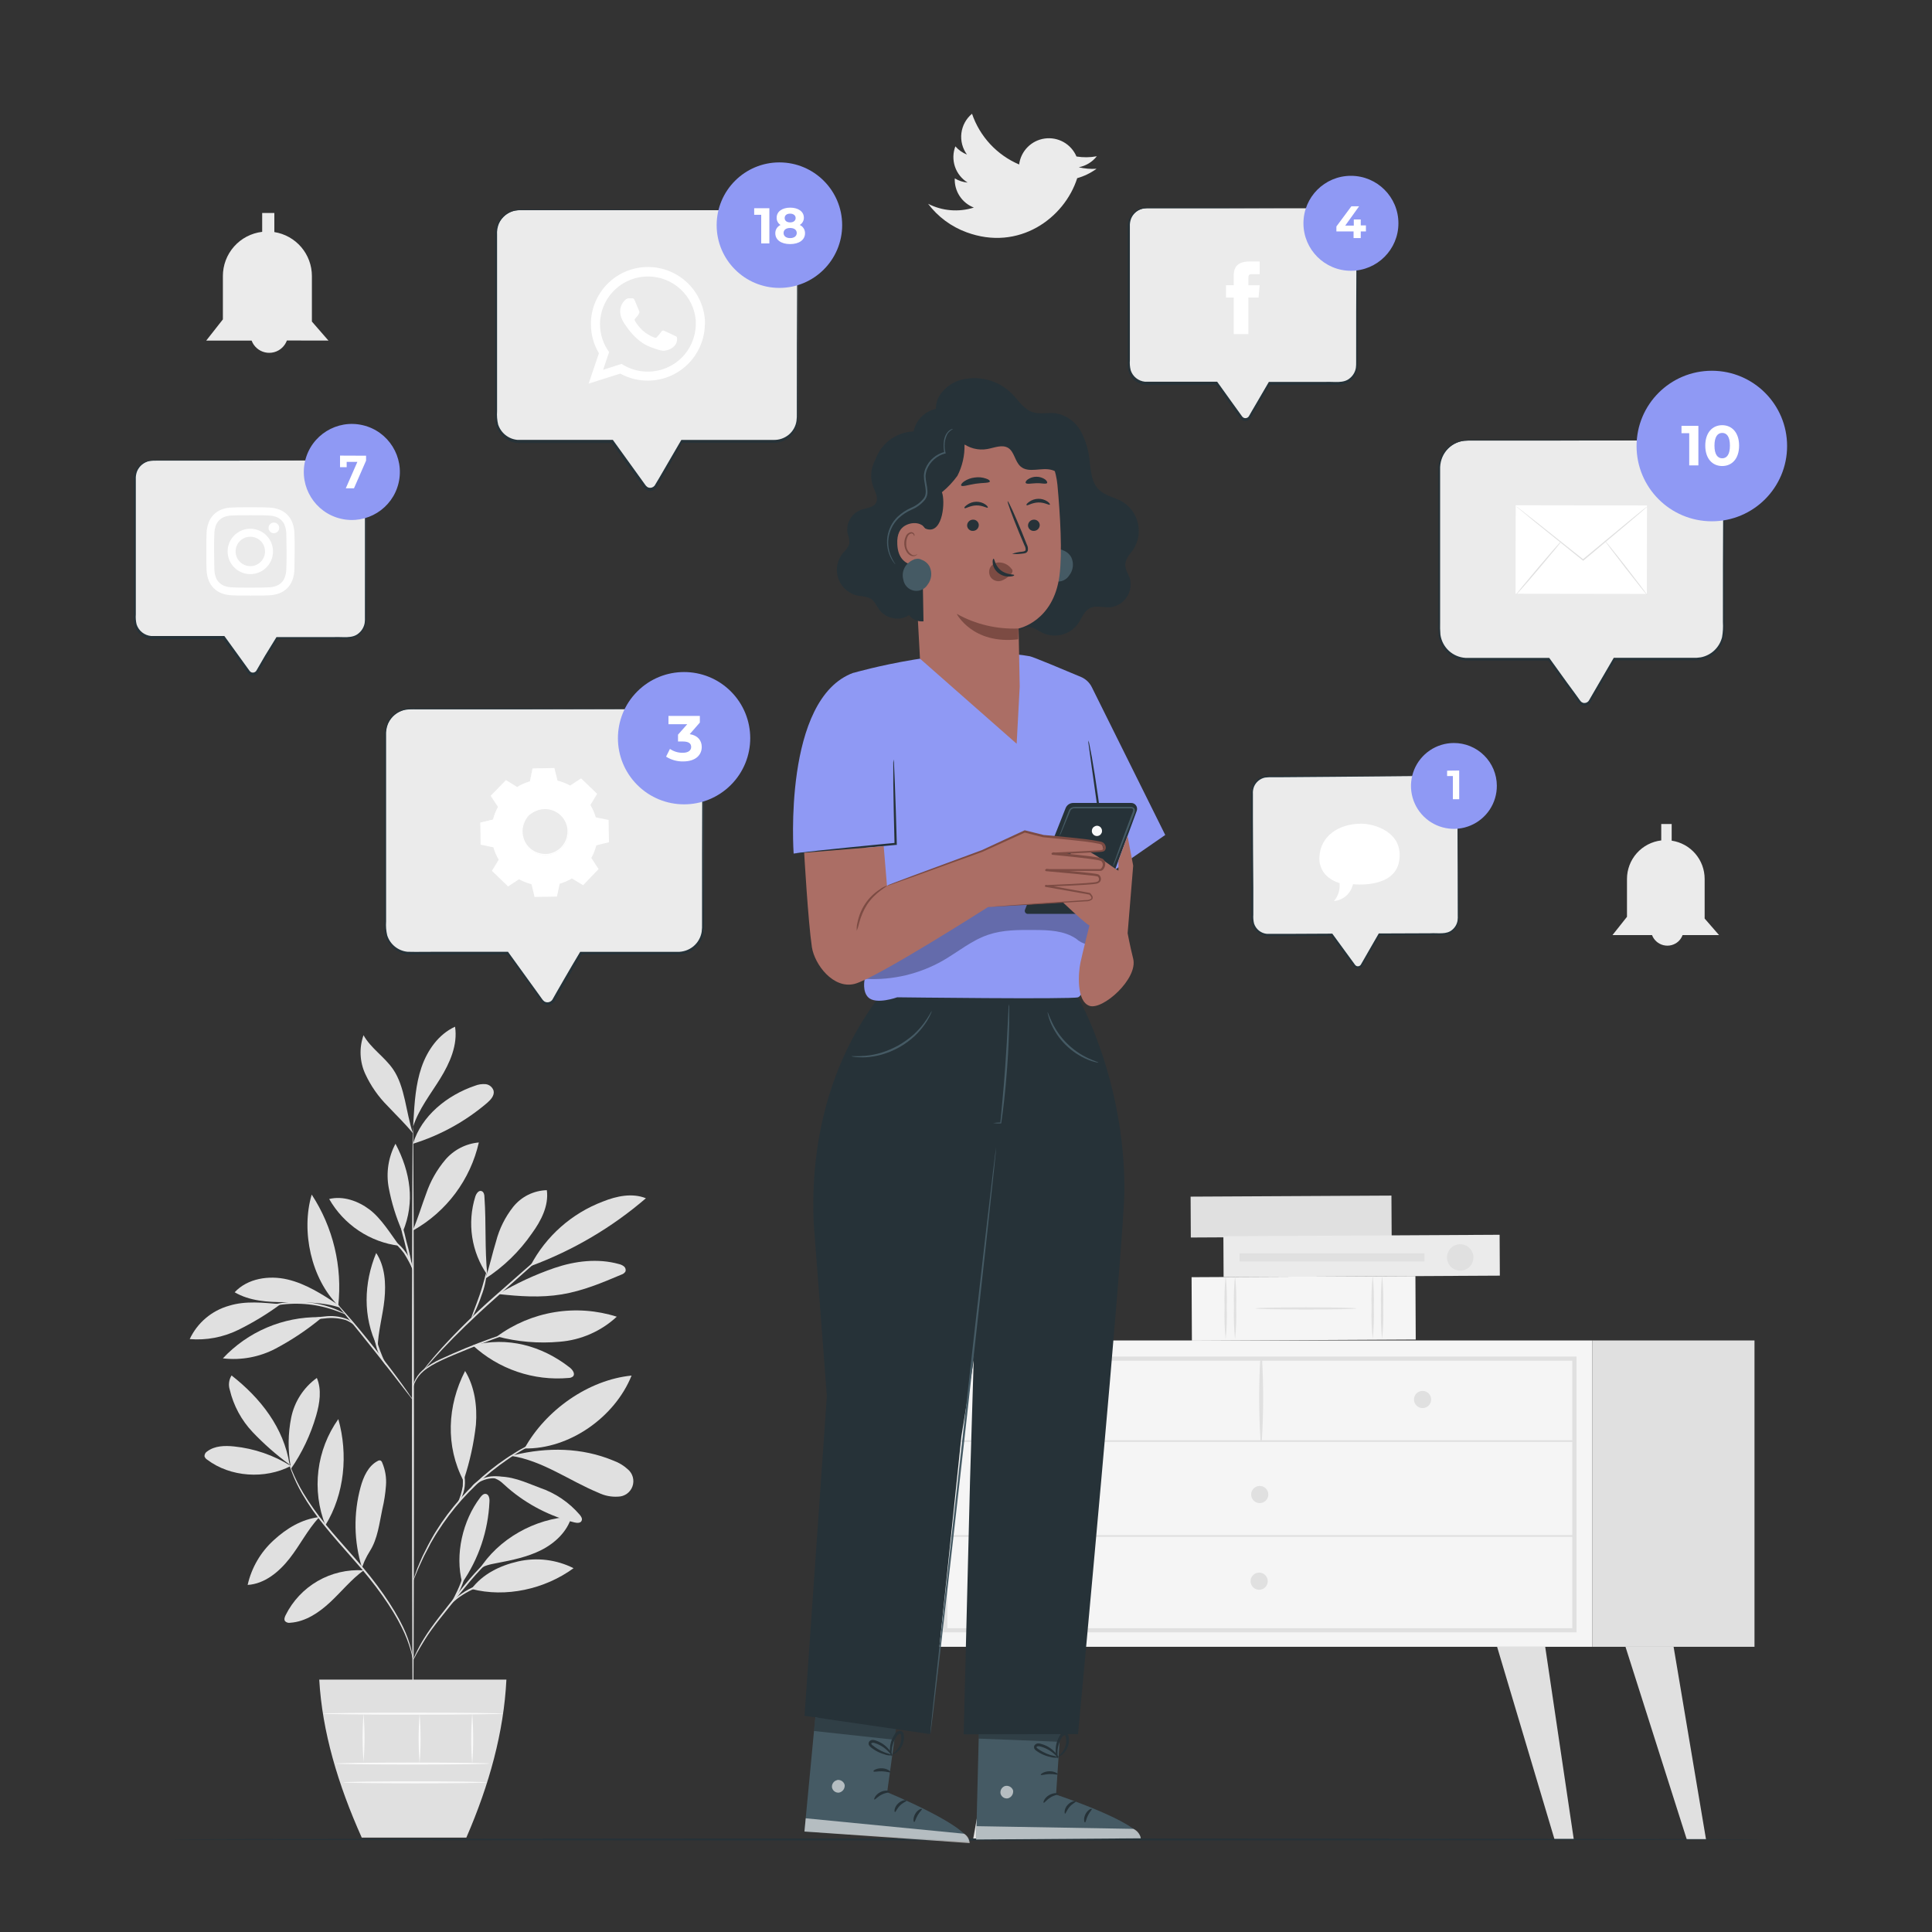
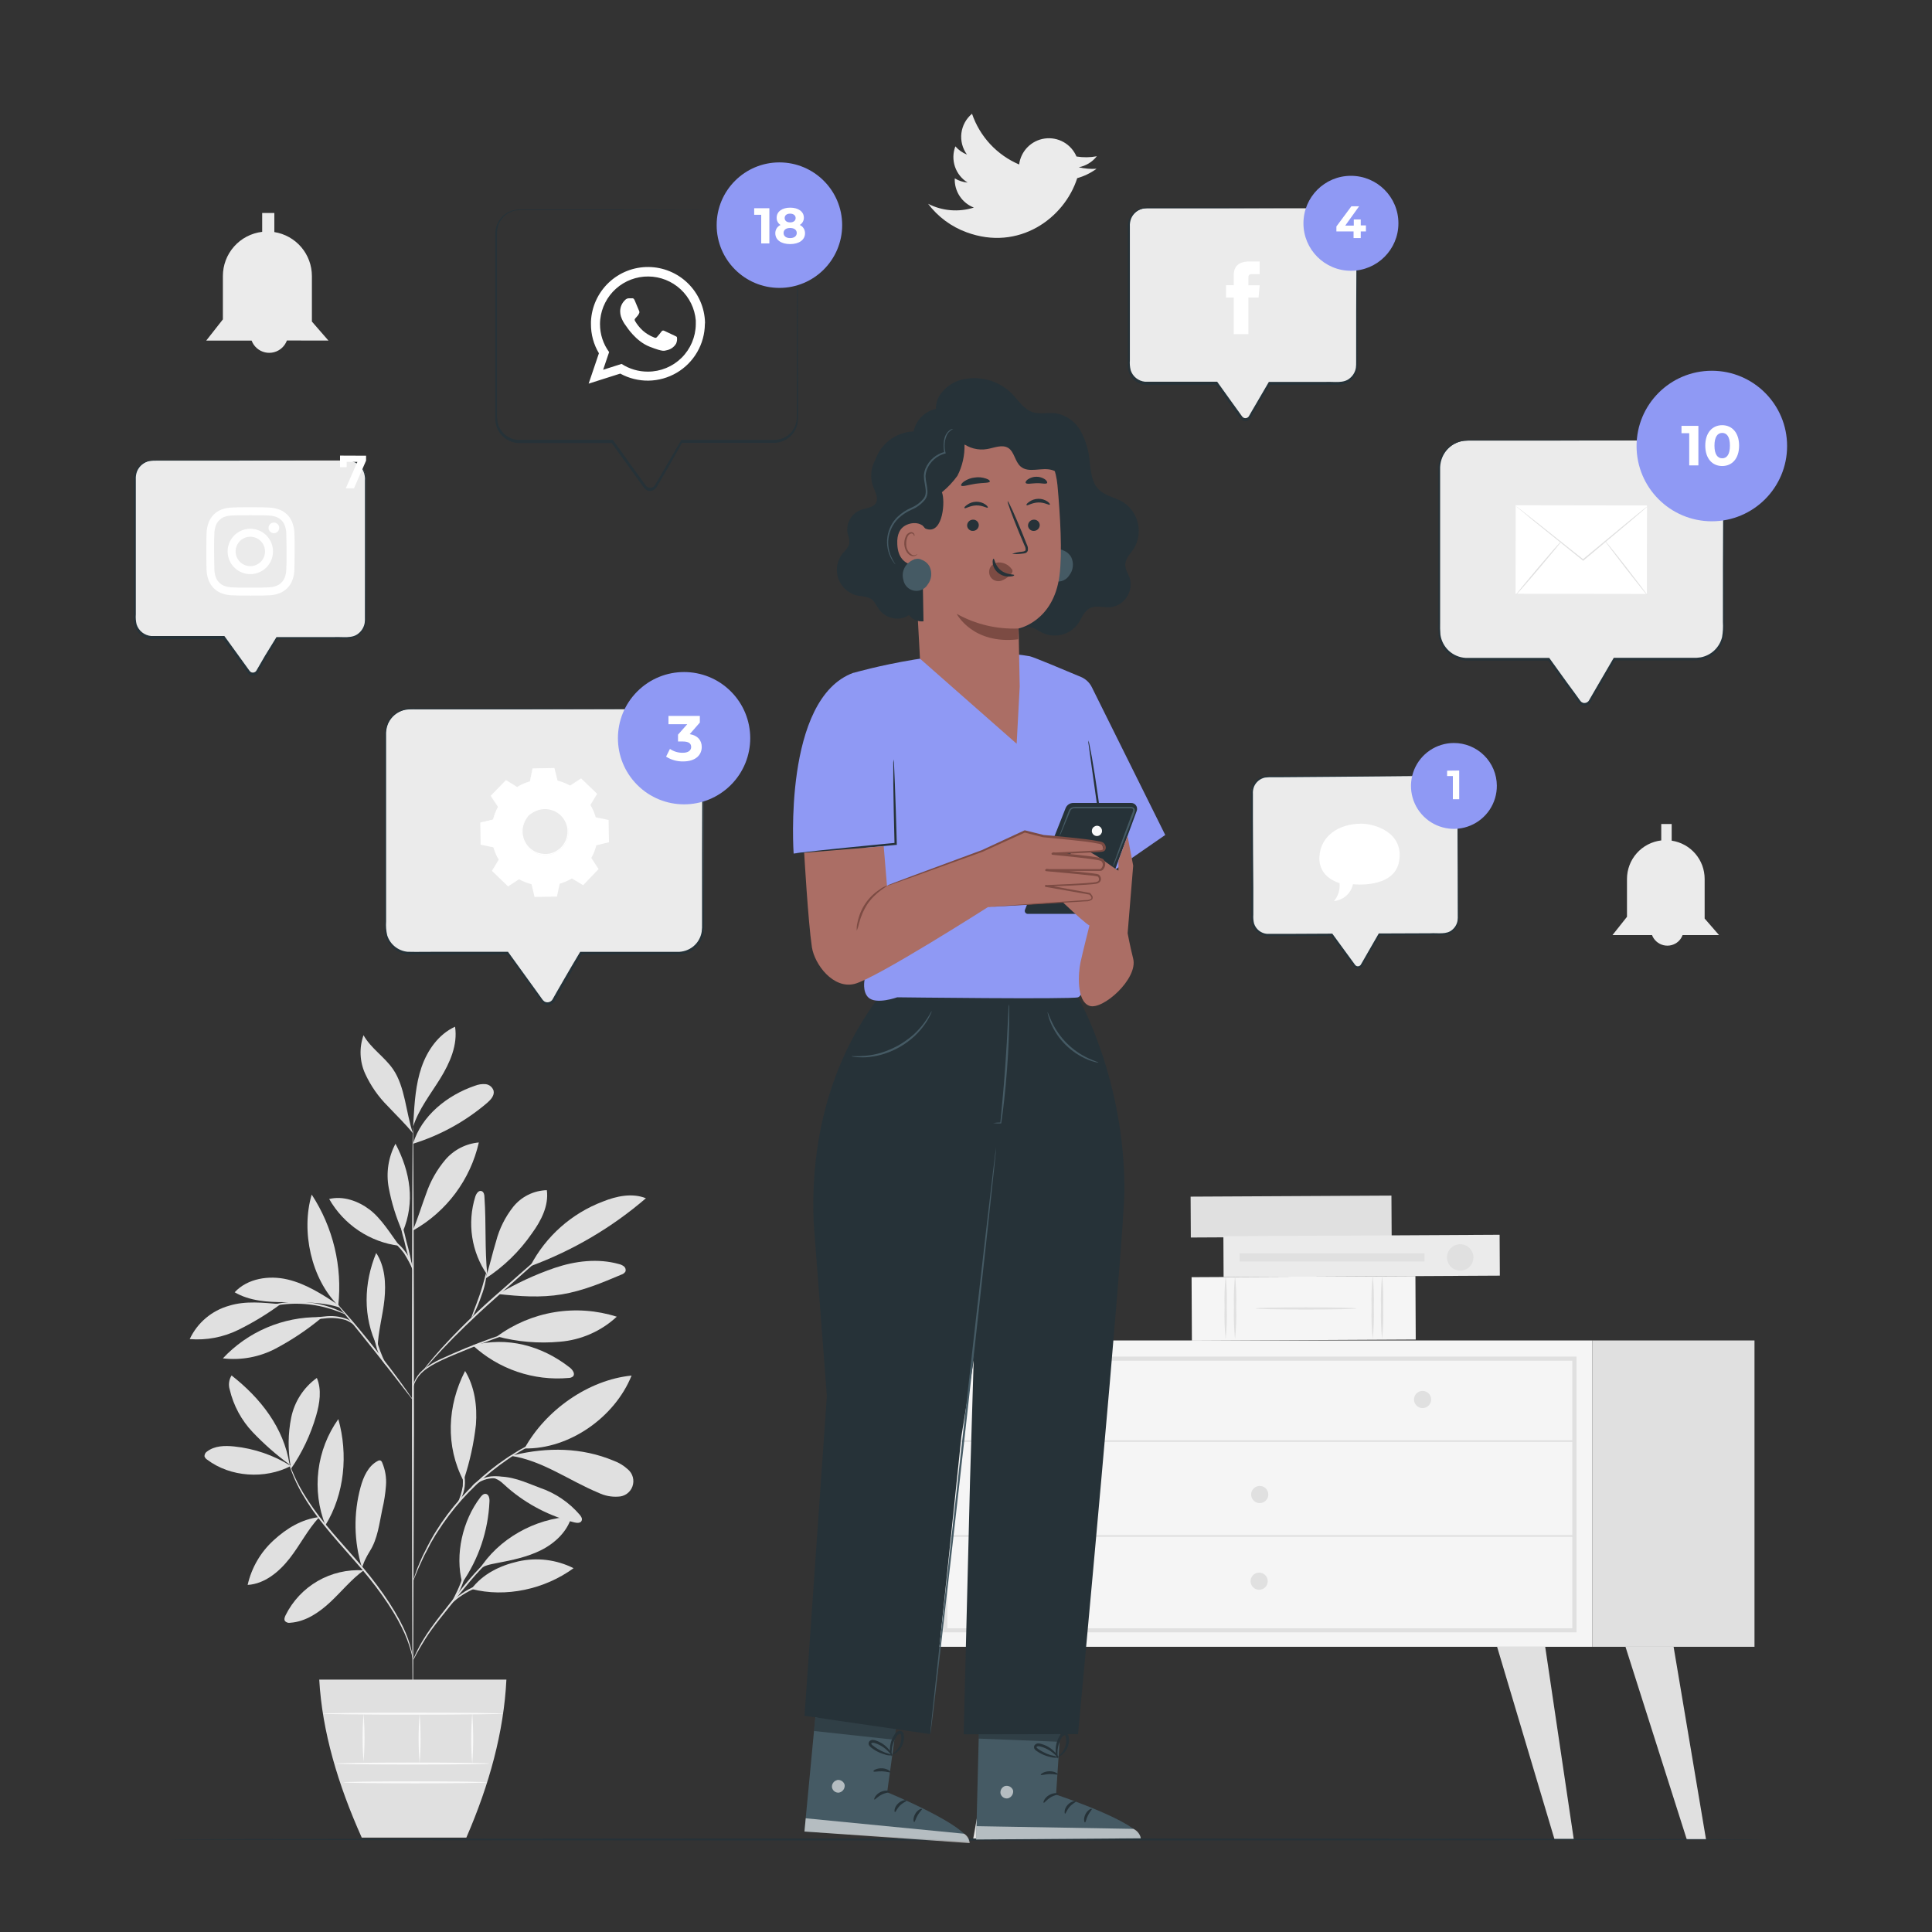
<svg xmlns="http://www.w3.org/2000/svg" width="121" height="121" viewBox="0 0 121 121" fill="none">
  <rect x="0" y="0" width="121" height="121" fill="#333333" stroke="none" />
  <path d="M18.215 91.812C17.139 91.138 15.923 90.719 14.66 90.59C14.079 90.529 13.45 90.546 12.981 90.897C12.927 90.928 12.882 90.973 12.852 91.027C12.821 91.081 12.806 91.142 12.806 91.204C12.834 91.292 12.893 91.367 12.971 91.415C14.423 92.518 16.601 92.656 18.215 91.812Z" fill="#E0E0E0" />
  <path d="M18.123 91.718C17.3 91.113 16.532 90.437 15.827 89.697C15.121 88.952 14.625 88.034 14.389 87.035C14.342 86.887 14.328 86.731 14.348 86.577C14.367 86.423 14.42 86.276 14.503 86.144C16.332 87.575 17.77 89.424 18.133 91.71" fill="#E0E0E0" />
  <path d="M18.196 91.799C18.025 90.8 18.039 89.778 18.237 88.784C18.442 87.784 19.015 86.896 19.844 86.299C20.159 87.037 20.023 87.889 19.8 88.661C19.455 89.857 18.918 90.989 18.208 92.013" fill="#E0E0E0" />
  <path d="M19.989 95.014C18.9 95.144 17.951 95.718 17.138 96.466C16.322 97.209 15.753 98.186 15.51 99.263C16.577 99.198 17.482 98.443 18.14 97.601C18.799 96.758 19.251 95.829 19.975 95.038" fill="#E0E0E0" />
  <path d="M20.379 95.527C19.95 94.439 19.8 93.26 19.942 92.099C20.083 90.938 20.512 89.831 21.189 88.877C21.811 91.084 21.581 93.577 20.379 95.527Z" fill="#E0E0E0" />
  <path d="M22.748 98.348C21.752 98.287 20.76 98.521 19.895 99.02C19.031 99.52 18.333 100.262 17.889 101.156C17.828 101.277 17.775 101.429 17.855 101.535C17.897 101.577 17.948 101.607 18.005 101.624C18.061 101.641 18.121 101.644 18.179 101.632C19.135 101.569 19.984 100.993 20.686 100.338C21.388 99.682 21.995 98.922 22.77 98.356" fill="#E0E0E0" />
  <path d="M22.673 98.194C22.162 96.552 22.131 94.797 22.583 93.138C22.76 92.487 23.067 91.802 23.66 91.498C23.685 91.482 23.712 91.471 23.741 91.466C23.769 91.461 23.799 91.462 23.827 91.469C23.875 91.495 23.912 91.538 23.931 91.59C24.129 92.047 24.212 92.545 24.173 93.041C24.137 93.537 24.061 94.028 23.946 94.51C23.757 95.408 23.655 96.374 23.164 97.146C23.047 97.332 22.942 97.526 22.849 97.727C22.758 97.923 22.755 97.993 22.67 98.148" fill="#E0E0E0" />
  <path d="M28.946 99.13C28.481 97.361 28.975 95.22 30.088 93.77C30.17 93.663 30.279 93.547 30.412 93.559C30.618 93.579 30.671 93.852 30.654 94.058C30.572 95.88 29.978 97.641 28.938 99.14" fill="#E0E0E0" />
  <path d="M29.524 99.515C31.671 100.074 34.122 99.531 35.922 98.215C34.851 97.677 33.627 97.526 32.457 97.789C31.3 98.053 30.243 98.573 29.524 99.515Z" fill="#E0E0E0" />
  <path d="M29.988 98.339C31.198 96.379 33.498 95.099 35.797 94.982C35.533 95.916 34.766 96.642 33.897 97.081C33.028 97.519 32.065 97.712 31.111 97.896C30.739 97.969 30.23 98.049 29.991 98.339" fill="#E0E0E0" />
  <path d="M29.064 92.627C29.429 91.523 29.678 90.383 29.807 89.227C29.896 88.068 29.732 86.858 29.129 85.863C28.006 88.041 27.893 90.577 29.03 92.743" fill="#E0E0E0" />
  <path d="M32.849 90.716C34.163 88.327 36.842 86.42 39.555 86.151C38.509 88.758 35.656 90.771 32.849 90.716Z" fill="#E0E0E0" />
  <path d="M32.021 91.182C33.981 91.48 35.651 92.734 37.481 93.491C37.864 93.678 38.289 93.761 38.715 93.733C38.913 93.73 39.104 93.666 39.265 93.551C39.425 93.436 39.546 93.274 39.612 93.088C39.678 92.901 39.685 92.7 39.633 92.509C39.581 92.319 39.472 92.149 39.32 92.022C39.06 91.784 38.756 91.6 38.425 91.48C36.431 90.65 34.291 90.628 32.191 91.131" fill="#E0E0E0" />
  <path d="M30.886 92.557C31.331 92.686 31.482 92.913 31.835 93.213C33.032 94.235 34.449 94.966 35.975 95.348C36.133 95.386 36.341 95.403 36.418 95.261C36.496 95.118 36.401 94.985 36.312 94.873C35.646 94.094 34.782 93.509 33.812 93.179C32.856 92.824 32.029 92.395 30.886 92.487" fill="#E0E0E0" />
  <path d="M29.609 84.257C30.412 84.997 31.362 85.561 32.396 85.913C33.43 86.265 34.527 86.398 35.615 86.301C35.715 86.302 35.812 86.267 35.889 86.202C36.041 86.038 35.859 85.784 35.683 85.646C33.916 84.269 31.777 83.698 29.609 84.257Z" fill="#E0E0E0" />
  <path d="M31.126 83.701C32.19 82.917 33.425 82.397 34.729 82.182C36.032 81.967 37.369 82.064 38.628 82.464C37.648 83.374 36.389 83.927 35.056 84.032C33.739 84.153 32.411 84.041 31.133 83.701" fill="#E0E0E0" />
  <path d="M30.521 79.886C30.349 78.125 30.46 76.74 30.34 74.962C30.34 74.819 30.298 74.65 30.165 74.599C29.981 74.526 29.829 74.754 29.768 74.942C29.511 75.763 29.445 76.632 29.575 77.482C29.705 78.332 30.028 79.141 30.519 79.848" fill="#E0E0E0" />
  <path d="M30.395 80.082C31.546 79.337 32.538 78.372 33.316 77.243C33.892 76.454 34.378 75.508 34.248 74.54C33.842 74.551 33.443 74.65 33.078 74.83C32.715 75.011 32.394 75.269 32.14 75.585C31.637 76.224 31.271 76.96 31.068 77.746C30.826 78.521 30.669 79.32 30.395 80.082Z" fill="#E0E0E0" />
  <path d="M33.265 79.283C35.894 78.309 38.328 76.874 40.453 75.046C39.594 74.7 38.611 74.908 37.752 75.254C35.804 75.993 34.194 77.419 33.227 79.264" fill="#E0E0E0" />
  <path d="M31.201 81.045C32.529 81.191 33.863 81.287 35.191 81.065C36.52 80.842 37.708 80.339 38.918 79.828C39.023 79.796 39.114 79.727 39.172 79.634C39.191 79.579 39.192 79.518 39.175 79.462C39.159 79.405 39.126 79.355 39.081 79.317C38.988 79.243 38.879 79.192 38.763 79.167C37.449 78.799 36.029 78.971 34.736 79.409C33.505 79.832 32.32 80.381 31.201 81.048" fill="#E0E0E0" />
  <path d="M23.626 84.317C22.721 82.49 22.779 80.358 23.561 78.473C24.113 79.312 24.178 80.38 24.079 81.377C23.98 82.374 23.675 83.402 23.653 84.404" fill="#E0E0E0" />
  <path d="M20.009 82.493C18.876 82.479 17.753 82.701 16.712 83.145C15.67 83.589 14.732 84.246 13.959 85.073C15.099 85.208 16.253 84.994 17.269 84.458C18.279 83.922 19.232 83.285 20.113 82.556" fill="#E0E0E0" />
  <path d="M17.579 81.679C16.473 81.59 15.401 81.454 14.346 81.778C13.809 81.929 13.311 82.193 12.886 82.553C12.46 82.914 12.118 83.362 11.882 83.867C12.925 83.952 13.972 83.755 14.912 83.296C15.846 82.837 16.737 82.296 17.574 81.679" fill="#E0E0E0" />
  <path d="M21.177 81.716C20.183 81.065 19.161 80.402 18.005 80.131C16.848 79.86 15.505 80.061 14.697 80.934C15.633 81.484 16.77 81.554 17.857 81.554C18.944 81.554 20.277 81.539 21.303 81.902" fill="#E0E0E0" />
  <path d="M21.184 81.769C19.491 80.099 18.84 77.101 19.522 74.816C20.865 76.871 21.453 79.329 21.184 81.769Z" fill="#E0E0E0" />
  <path d="M25.86 77.038C26.18 76.293 26.407 75.511 26.693 74.751C26.956 73.981 27.359 73.266 27.883 72.643C28.415 72.017 29.171 71.625 29.989 71.552C29.727 72.703 29.228 73.787 28.522 74.734C27.817 75.68 26.922 76.469 25.894 77.05" fill="#E0E0E0" />
  <path d="M25.013 78.025C24.483 77.299 23.871 76.302 23.15 75.758C22.428 75.213 21.494 74.882 20.616 75.092C21.071 75.889 21.705 76.569 22.468 77.078C23.231 77.587 24.103 77.912 25.013 78.025Z" fill="#E0E0E0" />
  <path d="M25.183 77.099C24.801 76.228 24.52 75.317 24.345 74.383C24.172 73.445 24.322 72.475 24.769 71.632C25.703 73.398 26.003 75.291 25.231 77.132" fill="#E0E0E0" />
  <path d="M25.867 71.632C26.397 69.885 27.999 68.595 29.739 68.002C29.954 67.915 30.186 67.88 30.417 67.9C30.532 67.913 30.64 67.96 30.728 68.034C30.817 68.108 30.882 68.206 30.915 68.317C30.978 68.614 30.731 68.883 30.502 69.079C29.146 70.236 27.569 71.104 25.867 71.632Z" fill="#E0E0E0" />
  <path d="M25.894 70.18C25.962 69.052 26.032 67.91 26.4 66.84C26.767 65.771 27.472 64.769 28.5 64.302C28.677 65.442 28.174 66.574 27.569 67.554C26.963 68.534 26.23 69.459 25.875 70.553" fill="#E0E0E0" />
  <path d="M25.86 70.966C25.422 69.691 25.376 68.062 24.614 66.961C24.081 66.187 23.227 65.657 22.767 64.834C22.487 65.624 22.525 66.492 22.874 67.254C23.221 68.007 23.7 68.692 24.287 69.277C24.851 69.88 25.335 70.332 25.86 70.971" fill="#E0E0E0" />
-   <path d="M25.867 108.505C25.833 108.505 25.804 100.001 25.802 89.516C25.799 79.03 25.826 70.523 25.86 70.523C25.894 70.523 25.923 79.025 25.925 89.516C25.928 100.006 25.894 108.505 25.867 108.505Z" fill="#E0E0E0" />
+   <path d="M25.867 108.505C25.833 108.505 25.804 100.001 25.802 89.516C25.799 79.03 25.826 70.523 25.86 70.523C25.894 70.523 25.923 79.025 25.925 89.516Z" fill="#E0E0E0" />
  <path d="M33.299 83.034C33.196 83.082 33.089 83.122 32.98 83.153L32.099 83.45C31.358 83.692 30.34 84.067 29.234 84.522C28.128 84.977 27.104 85.374 26.516 85.882C26.281 86.079 26.095 86.328 25.971 86.609C25.887 86.807 25.872 86.93 25.86 86.928C25.848 86.925 25.86 86.897 25.86 86.838C25.873 86.756 25.895 86.675 25.923 86.596C26.035 86.3 26.218 86.036 26.455 85.827C26.811 85.529 27.208 85.285 27.634 85.101C28.118 84.881 28.629 84.651 29.183 84.423C30.294 83.968 31.32 83.615 32.07 83.383C32.445 83.264 32.752 83.179 32.963 83.121C33.071 83.08 33.184 83.051 33.299 83.034Z" fill="#E0E0E0" />
  <path d="M35.736 77.05C35.736 77.05 35.707 77.086 35.646 77.147L35.373 77.403L34.364 78.328L30.976 81.348C29.652 82.524 28.507 83.649 27.716 84.494C27.319 84.917 27.007 85.266 26.794 85.513L26.552 85.793C26.494 85.856 26.462 85.89 26.46 85.885C26.458 85.88 26.482 85.847 26.533 85.776C26.584 85.706 26.659 85.607 26.76 85.481C26.963 85.227 27.266 84.866 27.656 84.433C28.68 83.316 29.762 82.254 30.898 81.251C32.227 80.075 33.435 79.02 34.313 78.257L35.358 77.362L35.646 77.12C35.673 77.093 35.703 77.07 35.736 77.05Z" fill="#E0E0E0" />
  <path d="M29.524 82.546C29.49 82.529 29.766 81.89 30.042 81.094C30.318 80.298 30.451 79.606 30.487 79.61C30.458 80.132 30.347 80.646 30.158 81.133C30.041 81.481 29.903 81.822 29.747 82.154C29.692 82.294 29.616 82.427 29.524 82.546Z" fill="#E0E0E0" />
  <path d="M25.877 87.69C25.8 87.617 25.732 87.536 25.671 87.448C25.533 87.269 25.359 87.044 25.149 86.778C24.711 86.209 24.103 85.428 23.423 84.571C22.743 83.714 22.119 82.945 21.666 82.393L21.131 81.732C21.063 81.658 21.001 81.576 20.948 81.49C21.029 81.555 21.103 81.629 21.168 81.71C21.303 81.858 21.497 82.076 21.732 82.347C22.216 82.889 22.84 83.649 23.52 84.508C24.2 85.367 24.798 86.158 25.214 86.739C25.424 87.03 25.594 87.267 25.698 87.434C25.765 87.514 25.825 87.599 25.877 87.69Z" fill="#E0E0E0" />
  <path d="M24.246 85.6C23.917 85.236 23.683 84.797 23.563 84.322C23.436 83.905 23.384 83.469 23.408 83.035H23.474C23.45 83.134 23.43 83.187 23.421 83.185C23.411 83.182 23.421 83.129 23.421 83.027H23.476C23.502 83.451 23.575 83.871 23.694 84.278C23.846 84.732 24.03 85.173 24.246 85.6Z" fill="#E0E0E0" />
  <path d="M22.143 82.955C21.994 82.841 21.832 82.748 21.659 82.677C21.23 82.549 20.779 82.513 20.335 82.573C19.886 82.606 19.441 82.679 19.004 82.788C18.824 82.844 18.641 82.888 18.455 82.919C18.619 82.822 18.795 82.749 18.98 82.703C19.418 82.567 19.87 82.482 20.328 82.449C20.788 82.388 21.256 82.438 21.693 82.597C21.881 82.659 22.04 82.786 22.143 82.955Z" fill="#E0E0E0" />
  <path d="M21.644 82.314C21.644 82.331 21.366 82.202 20.918 82.047C19.736 81.642 18.47 81.546 17.24 81.767C16.756 81.851 16.485 81.938 16.477 81.919C16.47 81.9 16.543 81.88 16.671 81.837C16.851 81.773 17.036 81.721 17.223 81.682C18.466 81.408 19.762 81.507 20.95 81.965C21.128 82.034 21.302 82.115 21.47 82.207C21.584 82.265 21.649 82.304 21.644 82.314Z" fill="#E0E0E0" />
  <path d="M25.86 79.6C25.643 78.996 25.466 78.378 25.328 77.751C25.15 77.134 25.011 76.506 24.914 75.871C25.131 76.475 25.309 77.093 25.446 77.72C25.623 78.338 25.761 78.966 25.86 79.6Z" fill="#E0E0E0" />
  <path d="M25.894 79.6C25.723 79.218 25.526 78.847 25.303 78.492C25.053 78.158 24.761 77.857 24.435 77.597C24.559 77.627 24.674 77.686 24.771 77.769C25.017 77.95 25.231 78.171 25.405 78.422C25.668 78.766 25.836 79.172 25.894 79.6Z" fill="#E0E0E0" />
  <path d="M25.867 103.972C25.867 103.972 25.831 103.769 25.734 103.406C25.593 102.898 25.402 102.405 25.165 101.935C24.577 100.725 23.51 99.212 22.15 97.688C21.477 96.918 20.824 96.192 20.27 95.497C19.773 94.888 19.324 94.24 18.927 93.561C18.66 93.101 18.433 92.62 18.247 92.121C18.184 91.945 18.138 91.807 18.113 91.71C18.096 91.663 18.084 91.613 18.08 91.562C18.08 91.562 18.152 91.758 18.293 92.105C18.493 92.593 18.73 93.065 19.002 93.518C19.407 94.187 19.861 94.826 20.359 95.43C20.916 96.117 21.569 96.838 22.244 97.608C23.604 99.137 24.664 100.679 25.245 101.898C25.477 102.378 25.656 102.881 25.78 103.399C25.819 103.583 25.845 103.725 25.855 103.825C25.865 103.873 25.869 103.923 25.867 103.972Z" fill="#E0E0E0" />
  <path d="M32.583 96.388C32.471 96.463 32.353 96.53 32.232 96.587C31.913 96.766 31.609 96.967 31.32 97.189C30.888 97.521 30.483 97.887 30.11 98.283C29.688 98.726 29.255 99.251 28.812 99.796C27.939 100.914 27.104 101.882 26.62 102.673C26.378 103.06 26.187 103.399 26.066 103.619C26.01 103.742 25.946 103.86 25.872 103.973C25.878 103.938 25.89 103.905 25.906 103.874C25.933 103.811 25.966 103.714 26.024 103.598C26.179 103.265 26.353 102.941 26.547 102.63C27.031 101.829 27.849 100.832 28.725 99.726C29.168 99.171 29.606 98.654 30.035 98.208C30.414 97.814 30.825 97.451 31.264 97.124C31.561 96.905 31.877 96.712 32.208 96.548C32.324 96.49 32.418 96.454 32.481 96.427C32.544 96.401 32.58 96.384 32.583 96.388Z" fill="#E0E0E0" />
  <path d="M32.716 98.849C32.47 98.902 32.221 98.937 31.97 98.956C31.373 99.018 30.782 99.135 30.206 99.304C29.637 99.49 29.103 99.77 28.626 100.132C28.263 100.415 28.091 100.647 28.074 100.633C28.101 100.57 28.139 100.513 28.186 100.464C28.3 100.318 28.43 100.185 28.573 100.067C29.043 99.673 29.586 99.375 30.17 99.188C30.753 99.013 31.355 98.907 31.963 98.871C32.213 98.84 32.465 98.833 32.716 98.849Z" fill="#E0E0E0" />
  <path d="M28.292 100.364C28.253 100.343 28.587 99.83 28.849 99.14C29.11 98.45 29.149 97.836 29.192 97.843C29.215 97.975 29.215 98.11 29.192 98.242C29.156 98.563 29.083 98.879 28.975 99.183C28.862 99.485 28.718 99.774 28.544 100.045C28.477 100.164 28.392 100.272 28.292 100.364Z" fill="#E0E0E0" />
  <path d="M34.758 89.781C34.722 89.808 34.682 89.829 34.64 89.844L34.289 90.004C34.136 90.069 33.95 90.154 33.742 90.263C33.534 90.372 33.285 90.483 33.031 90.638L32.624 90.868C32.484 90.948 32.346 91.044 32.196 91.136C31.898 91.318 31.598 91.543 31.278 91.77C29.908 92.79 28.712 94.027 27.74 95.432C27.523 95.759 27.31 96.066 27.138 96.371C27.051 96.523 26.959 96.666 26.896 96.809L26.678 97.223C26.533 97.482 26.436 97.731 26.329 97.949C26.223 98.166 26.151 98.35 26.087 98.505L25.94 98.859C25.926 98.901 25.906 98.942 25.882 98.98C25.887 98.936 25.899 98.892 25.916 98.851L26.042 98.488C26.095 98.329 26.167 98.138 26.264 97.92C26.361 97.702 26.458 97.45 26.598 97.194L26.809 96.773C26.884 96.627 26.973 96.482 27.051 96.33C27.218 96.02 27.431 95.708 27.646 95.376C28.619 93.951 29.827 92.701 31.218 91.678C31.542 91.451 31.845 91.231 32.15 91.052C32.3 90.96 32.44 90.865 32.583 90.785L32.997 90.561C33.256 90.41 33.505 90.304 33.723 90.202C33.905 90.112 34.091 90.031 34.282 89.96L34.642 89.822C34.679 89.805 34.718 89.791 34.758 89.781Z" fill="#E0E0E0" />
  <path d="M29.444 93.344C29.493 93.171 29.595 93.019 29.737 92.909C30.063 92.623 30.48 92.463 30.913 92.456C31.338 92.455 31.759 92.537 32.152 92.698C32.319 92.751 32.477 92.828 32.622 92.925C32.451 92.893 32.284 92.844 32.123 92.78C31.733 92.648 31.325 92.58 30.913 92.579C30.506 92.588 30.111 92.726 29.788 92.974C29.664 93.088 29.549 93.212 29.444 93.344Z" fill="#E0E0E0" />
  <path d="M28.65 94.162C28.807 93.815 28.919 93.45 28.984 93.075C29.007 92.695 28.981 92.314 28.909 91.94C28.98 92.034 29.027 92.142 29.047 92.257C29.19 92.805 29.122 93.387 28.856 93.886C28.752 94.075 28.66 94.172 28.65 94.162Z" fill="#E0E0E0" />
  <path d="M19.994 105.192C20.178 108.44 21.158 111.746 22.656 115.088H29.207C30.644 111.78 31.554 108.479 31.716 105.192H19.994Z" fill="#E0E0E0" />
  <path d="M30.664 110.451C30.664 110.484 28.505 110.511 25.846 110.511C23.186 110.511 21.03 110.484 21.03 110.451C21.03 110.417 23.186 110.388 25.846 110.388C28.505 110.388 30.664 110.417 30.664 110.451Z" fill="#FAFAFA" />
  <path d="M30.516 111.627C30.516 111.661 28.495 111.687 26 111.687C23.505 111.687 21.485 111.661 21.485 111.627C21.485 111.593 23.508 111.566 26 111.566C28.493 111.566 30.516 111.593 30.516 111.627Z" fill="#FAFAFA" />
  <path d="M22.77 107.324C22.85 108.329 22.85 109.338 22.77 110.342C22.689 109.338 22.689 108.329 22.77 107.324Z" fill="#FAFAFA" />
  <path d="M26.279 107.324C26.363 108.365 26.363 109.41 26.279 110.451C26.198 109.41 26.198 108.365 26.279 107.324Z" fill="#FAFAFA" />
  <path d="M29.575 107.298C29.655 108.359 29.655 109.424 29.575 110.485C29.491 109.424 29.491 108.359 29.575 107.298Z" fill="#FAFAFA" />
  <path d="M31.515 107.324C31.515 107.358 28.987 107.387 25.867 107.387C22.748 107.387 20.217 107.358 20.217 107.324C20.217 107.29 22.745 107.264 25.867 107.264C28.989 107.264 31.515 107.29 31.515 107.324Z" fill="#FAFAFA" />
  <path d="M99.718 83.952H58.114V103.138H99.718V83.952Z" fill="#F5F5F5" />
  <path d="M98.736 102.235H59.067V84.961H98.736V102.235ZM59.333 101.976H98.47V85.22H59.326L59.333 101.976Z" fill="#E0E0E0" />
  <path d="M109.883 83.952H99.719V103.138H109.883V83.952Z" fill="#E0E0E0" />
  <path d="M59.196 90.306H98.598C98.61 90.304 98.621 90.297 98.628 90.288C98.636 90.278 98.64 90.266 98.64 90.254C98.64 90.242 98.636 90.23 98.628 90.221C98.621 90.211 98.61 90.205 98.598 90.202H59.196C59.184 90.205 59.173 90.211 59.165 90.221C59.158 90.23 59.154 90.242 59.154 90.254C59.154 90.266 59.158 90.278 59.165 90.288C59.173 90.297 59.184 90.304 59.196 90.306Z" fill="#E0E0E0" />
-   <path d="M79.025 90.266C79.135 88.53 79.14 86.79 79.039 85.053C79.039 85.039 79.034 85.026 79.024 85.016C79.014 85.006 79 85 78.986 85C78.972 85 78.959 85.006 78.948 85.016C78.939 85.026 78.933 85.039 78.933 85.053C78.832 86.79 78.837 88.53 78.948 90.266C78.948 90.276 78.951 90.286 78.959 90.293C78.966 90.301 78.976 90.305 78.986 90.305C78.996 90.305 79.006 90.301 79.014 90.293C79.021 90.286 79.025 90.276 79.025 90.266Z" fill="#E0E0E0" />
  <path d="M89.632 87.65C89.632 87.756 89.6 87.86 89.541 87.948C89.482 88.036 89.398 88.105 89.3 88.146C89.202 88.187 89.094 88.197 88.99 88.177C88.886 88.156 88.79 88.105 88.715 88.029C88.64 87.954 88.588 87.859 88.568 87.754C88.547 87.65 88.558 87.542 88.598 87.444C88.639 87.346 88.708 87.262 88.796 87.203C88.885 87.144 88.988 87.112 89.095 87.112C89.165 87.112 89.235 87.126 89.301 87.153C89.366 87.179 89.425 87.219 89.475 87.269C89.525 87.319 89.565 87.378 89.592 87.444C89.618 87.509 89.632 87.579 89.632 87.65Z" fill="#E0E0E0" />
  <path d="M68.953 87.65C68.953 87.756 68.921 87.86 68.862 87.948C68.803 88.036 68.719 88.105 68.621 88.146C68.523 88.187 68.415 88.197 68.311 88.177C68.207 88.156 68.111 88.105 68.036 88.029C67.961 87.954 67.909 87.859 67.889 87.754C67.868 87.65 67.879 87.542 67.919 87.444C67.96 87.346 68.029 87.262 68.117 87.203C68.206 87.144 68.309 87.112 68.416 87.112C68.486 87.112 68.556 87.126 68.622 87.153C68.687 87.179 68.746 87.219 68.796 87.269C68.846 87.319 68.886 87.378 68.913 87.444C68.939 87.509 68.953 87.579 68.953 87.65Z" fill="#E0E0E0" />
  <path d="M79.434 93.598C79.434 93.705 79.403 93.809 79.344 93.897C79.286 93.986 79.202 94.055 79.104 94.096C79.006 94.137 78.898 94.148 78.793 94.128C78.689 94.108 78.593 94.056 78.518 93.981C78.442 93.906 78.391 93.811 78.37 93.706C78.349 93.602 78.359 93.494 78.4 93.396C78.441 93.297 78.51 93.213 78.598 93.154C78.686 93.095 78.79 93.064 78.897 93.064C78.967 93.063 79.037 93.077 79.102 93.103C79.167 93.13 79.226 93.17 79.276 93.219C79.326 93.269 79.366 93.328 79.393 93.393C79.42 93.458 79.434 93.528 79.434 93.598Z" fill="#E0E0E0" />
  <path d="M63.089 103.14L60.947 115.186H62.153L66.1 103.14H63.089Z" fill="#E0E0E0" />
  <path d="M96.776 103.14L98.566 115.206H97.361L93.763 103.14H96.776Z" fill="#E0E0E0" />
  <path d="M104.817 103.14L106.848 115.206H105.643L101.804 103.14H104.817Z" fill="#E0E0E0" />
  <path d="M79.398 99.028C79.398 99.135 79.366 99.239 79.307 99.327C79.248 99.415 79.164 99.484 79.066 99.525C78.968 99.566 78.86 99.576 78.756 99.555C78.651 99.535 78.556 99.484 78.481 99.408C78.406 99.333 78.354 99.237 78.334 99.133C78.313 99.029 78.323 98.921 78.364 98.823C78.405 98.725 78.474 98.641 78.562 98.582C78.65 98.523 78.754 98.491 78.861 98.491C78.931 98.491 79.001 98.505 79.067 98.531C79.132 98.558 79.191 98.598 79.241 98.648C79.291 98.698 79.331 98.757 79.358 98.823C79.384 98.888 79.398 98.958 79.398 99.028Z" fill="#E0E0E0" />
  <path d="M59.196 96.25H98.598C98.612 96.25 98.626 96.244 98.636 96.234C98.646 96.225 98.651 96.211 98.651 96.197C98.651 96.183 98.646 96.169 98.636 96.159C98.626 96.149 98.612 96.144 98.598 96.144H59.196C59.181 96.144 59.168 96.149 59.158 96.159C59.148 96.169 59.142 96.183 59.142 96.197C59.142 96.211 59.148 96.225 59.158 96.234C59.168 96.244 59.181 96.25 59.196 96.25Z" fill="#E0E0E0" />
  <path d="M87.159 77.439L87.145 74.879L74.567 74.945L74.58 77.505L87.159 77.439Z" fill="#E0E0E0" />
  <path d="M88.667 83.895L88.647 79.917L74.628 79.99L74.648 83.969L88.667 83.895Z" fill="#F5F5F5" />
  <path d="M85.973 83.872C85.903 83.211 85.879 82.547 85.903 81.883C85.879 81.219 85.903 80.554 85.973 79.894C86.04 80.554 86.062 81.219 86.041 81.883C86.062 82.547 86.04 83.211 85.973 83.872Z" fill="#E0E0E0" />
  <path d="M86.561 83.872C86.492 83.211 86.47 82.547 86.493 81.883C86.47 81.219 86.492 80.554 86.561 79.894C86.629 80.554 86.652 81.219 86.629 81.883C86.652 82.547 86.629 83.211 86.561 83.872Z" fill="#E0E0E0" />
  <path d="M76.762 83.872C76.695 83.211 76.673 82.547 76.695 81.883C76.673 81.219 76.695 80.554 76.762 79.894C76.831 80.554 76.853 81.219 76.83 81.883C76.853 82.547 76.831 83.211 76.762 83.872Z" fill="#E0E0E0" />
  <path d="M77.35 83.872C77.283 83.211 77.261 82.547 77.282 81.883C77.261 81.219 77.283 80.554 77.35 79.894C77.42 80.554 77.444 81.219 77.42 81.883C77.444 82.547 77.42 83.211 77.35 83.872Z" fill="#E0E0E0" />
  <path d="M78.635 81.946C78.635 81.907 80.051 81.878 81.796 81.878C83.541 81.878 84.954 81.907 84.954 81.946C84.954 81.984 83.541 82.016 81.796 82.016C80.051 82.016 78.635 81.984 78.635 81.946Z" fill="#E0E0E0" />
  <path d="M93.934 79.893L93.92 77.333L76.62 77.424L76.633 79.984L93.934 79.893Z" fill="#EBEBEB" />
  <path d="M91.461 79.579C91.297 79.581 91.136 79.534 90.999 79.444C90.862 79.355 90.754 79.226 90.69 79.075C90.626 78.924 90.608 78.757 90.639 78.596C90.67 78.435 90.748 78.286 90.863 78.17C90.978 78.053 91.126 77.973 91.287 77.941C91.447 77.908 91.614 77.924 91.766 77.986C91.918 78.048 92.048 78.154 92.139 78.291C92.231 78.427 92.279 78.587 92.279 78.751C92.28 78.859 92.259 78.967 92.219 79.067C92.178 79.167 92.118 79.258 92.042 79.335C91.966 79.412 91.875 79.473 91.776 79.515C91.676 79.556 91.569 79.578 91.461 79.579Z" fill="#E0E0E0" />
  <path d="M89.213 79.008V78.495H77.633V79.008H89.213Z" fill="#E0E0E0" />
  <path d="M58.126 12.763C58.739 13.577 59.574 14.196 60.532 14.546C63.801 15.756 66.664 13.672 67.465 11.158C67.9 11.036 68.31 10.837 68.675 10.57C68.301 10.594 67.926 10.562 67.562 10.476C68.01 10.39 68.412 10.145 68.694 9.786C68.273 9.865 67.841 9.87 67.419 9.801C67.257 9.421 66.975 9.105 66.616 8.901C66.256 8.698 65.84 8.619 65.431 8.676C65.022 8.733 64.644 8.923 64.354 9.217C64.064 9.511 63.879 9.892 63.828 10.302C63.14 10.008 62.523 9.574 62.014 9.027C61.506 8.479 61.119 7.831 60.877 7.124C60.509 7.429 60.271 7.864 60.212 8.339C60.153 8.814 60.278 9.293 60.56 9.68C60.281 9.57 60.032 9.394 59.834 9.166C59.678 9.575 59.669 10.025 59.809 10.439C59.949 10.853 60.23 11.205 60.602 11.434C60.317 11.409 60.041 11.32 59.796 11.173C59.779 11.564 59.886 11.95 60.1 12.278C60.315 12.606 60.626 12.858 60.991 13C60.042 13.301 59.013 13.216 58.126 12.763Z" fill="#EBEBEB" />
  <path d="M107.663 58.564L106.761 57.528V55.048C106.762 54.467 106.554 53.905 106.175 53.465C105.796 53.024 105.271 52.735 104.696 52.65V51.606H104.043V52.635C103.451 52.705 102.905 52.99 102.509 53.436C102.113 53.883 101.895 54.459 101.897 55.055V57.419L100.989 58.564H103.465C103.524 58.72 103.621 58.86 103.747 58.97C103.873 59.081 104.024 59.159 104.187 59.198C104.35 59.237 104.52 59.235 104.682 59.194C104.844 59.152 104.994 59.071 105.118 58.958C105.234 58.849 105.324 58.714 105.379 58.564H107.663Z" fill="#EBEBEB" />
  <path d="M20.57 21.33L19.534 20.139V17.288C19.534 16.624 19.297 15.982 18.866 15.477C18.435 14.973 17.838 14.638 17.182 14.534V13.339H16.42V14.52C15.741 14.6 15.116 14.926 14.662 15.437C14.208 15.948 13.958 16.608 13.959 17.291V20.003L12.915 21.332H15.759C15.827 21.514 15.938 21.676 16.084 21.804C16.229 21.932 16.404 22.023 16.593 22.067C16.781 22.111 16.978 22.108 17.165 22.058C17.353 22.008 17.525 21.913 17.666 21.78C17.801 21.654 17.904 21.498 17.968 21.325L20.57 21.33Z" fill="#EBEBEB" />
  <path d="M110.521 115.206C110.521 115.24 88.124 115.269 60.502 115.269C32.88 115.269 10.479 115.24 10.479 115.206C10.479 115.173 32.871 115.144 60.502 115.144C88.134 115.144 110.521 115.173 110.521 115.206Z" fill="#263238" />
  <path d="M54.208 61.188C54.024 60.883 55.442 59.692 57.722 57.834L59.588 56.307C60.373 55.621 61.265 55.068 62.228 54.668C63.411 54.232 64.696 54.148 65.926 54.426C66.587 54.572 67.22 54.825 67.799 55.176C68.44 55.559 68.988 56.081 69.401 56.703C69.523 56.889 69.628 57.086 69.713 57.291C69.833 57.584 69.89 57.898 69.88 58.214C69.867 58.622 69.723 59.016 69.469 59.336C69.321 59.526 69.135 59.682 68.924 59.796C68.7 59.916 68.452 59.984 68.198 59.997C67.825 60.008 67.457 59.912 67.138 59.719C66.935 59.603 66.824 59.518 66.766 59.477C66.707 59.436 66.724 59.453 66.741 59.46C66.763 59.467 66.784 59.473 66.807 59.477C66.85 59.477 66.848 59.477 66.807 59.477C66.603 59.516 66.403 59.569 66.207 59.634C66.052 59.678 65.865 59.714 65.693 59.748C65.522 59.782 65.352 59.794 65.19 59.801C64.615 59.822 64.04 59.786 63.472 59.692C62.988 59.624 62.552 59.562 62.184 59.549C61.849 59.535 61.513 59.573 61.19 59.663C60.504 59.897 59.849 60.213 59.239 60.605C58.638 60.981 58.002 61.301 57.34 61.558C56.805 61.764 56.236 61.868 55.663 61.865C55.292 61.868 54.927 61.779 54.6 61.606C54.382 61.48 54.3 61.364 54.324 61.277C54.385 61.096 54.849 61.139 55.534 60.892C55.955 60.74 56.356 60.537 56.727 60.287C57.25 59.934 57.751 59.55 58.228 59.138C58.907 58.545 59.669 58.056 60.49 57.686C61.017 57.475 61.576 57.353 62.143 57.328C62.667 57.311 63.192 57.327 63.714 57.376C64.142 57.42 64.574 57.426 65.004 57.393C65.098 57.393 65.18 57.367 65.267 57.352C65.355 57.337 65.418 57.318 65.51 57.284C65.812 57.174 66.123 57.088 66.439 57.028C66.705 56.981 66.978 56.981 67.245 57.028C67.399 57.055 67.55 57.099 67.695 57.158C67.811 57.208 67.924 57.264 68.034 57.328C68.205 57.432 68.319 57.509 68.353 57.524C68.353 57.524 68.353 57.524 68.341 57.548L68.28 57.676C68.231 57.776 68.188 57.88 68.152 57.986C68.13 58.045 68.114 58.107 68.106 58.17C68.104 58.193 68.104 58.215 68.106 58.238C68.106 58.252 68.106 58.238 68.106 58.238C68.089 58.182 68.126 58.315 68.121 58.301V58.279C68.099 58.243 68.071 58.211 68.038 58.184C68.013 58.164 67.984 58.148 67.954 58.136H68.002H67.845C67.774 58.135 67.703 58.143 67.634 58.16C67.573 58.172 67.512 58.187 67.453 58.206L67.4 58.226C67.376 58.17 67.346 58.117 67.31 58.068C66.945 57.487 66.173 57.025 65.374 56.822C64.596 56.621 63.778 56.635 63.007 56.863C62.231 57.135 61.498 57.515 60.829 57.993C60.103 58.477 59.397 58.918 58.751 59.295C56.144 60.82 54.387 61.48 54.208 61.188Z" fill="#F5F5F5" />
  <path d="M66.492 107.093L66.141 112.395C66.141 112.395 71.419 114.147 71.448 115.132L61.136 115.207L61.345 106.921L66.492 107.093Z" fill="#455A64" />
  <g opacity="0.6">
    <path d="M62.966 111.85C62.866 111.877 62.78 111.941 62.723 112.028C62.667 112.115 62.645 112.22 62.661 112.322C62.684 112.423 62.746 112.511 62.832 112.569C62.919 112.626 63.024 112.648 63.126 112.629C63.232 112.601 63.324 112.534 63.383 112.441C63.443 112.348 63.466 112.237 63.448 112.128C63.412 112.026 63.338 111.941 63.241 111.891C63.144 111.842 63.032 111.831 62.927 111.862" fill="white" />
  </g>
  <g opacity="0.6">
    <path d="M61.136 115.207L61.158 114.372L70.986 114.541C71.105 114.595 71.209 114.677 71.29 114.78C71.37 114.883 71.425 115.003 71.448 115.132L61.136 115.207Z" fill="white" />
  </g>
  <path d="M66.308 112.346C66.308 112.397 66.054 112.411 65.8 112.566C65.546 112.721 65.41 112.929 65.364 112.907C65.318 112.886 65.403 112.598 65.71 112.423C66.018 112.249 66.32 112.3 66.308 112.346Z" fill="#263238" />
  <path d="M67.375 112.827C67.375 112.876 67.165 112.956 66.988 113.161C66.811 113.367 66.746 113.595 66.705 113.59C66.664 113.585 66.632 113.299 66.857 113.048C67.082 112.796 67.378 112.772 67.375 112.827Z" fill="#263238" />
  <path d="M67.951 114.14C67.905 114.14 67.842 113.898 67.98 113.624C68.118 113.351 68.355 113.249 68.377 113.293C68.399 113.336 68.246 113.477 68.135 113.702C68.024 113.927 68.002 114.135 67.951 114.14Z" fill="#263238" />
  <path d="M66.255 111.129C66.233 111.175 66.013 111.098 65.718 111.11C65.422 111.122 65.209 111.202 65.183 111.158C65.156 111.115 65.379 110.943 65.713 110.933C66.047 110.923 66.281 111.09 66.255 111.129Z" fill="#263238" />
  <g opacity="0.3">
    <path d="M66.419 108.143L66.359 109.087L61.294 108.888L61.316 108.034L66.419 108.143Z" fill="black" />
  </g>
  <path d="M66.308 110.06C66.138 110.1 65.96 110.093 65.793 110.04C65.608 110.002 65.428 109.941 65.258 109.859C65.156 109.811 65.058 109.755 64.965 109.692C64.908 109.658 64.857 109.615 64.813 109.566C64.781 109.529 64.762 109.483 64.76 109.434C64.757 109.386 64.77 109.337 64.798 109.297C64.825 109.263 64.859 109.235 64.898 109.217C64.937 109.198 64.98 109.188 65.023 109.188C65.088 109.19 65.153 109.201 65.214 109.222C65.324 109.253 65.431 109.293 65.534 109.341C65.705 109.425 65.862 109.535 65.998 109.668C66.24 109.898 66.308 110.086 66.291 110.096C66.274 110.106 66.156 109.951 65.919 109.762C65.78 109.652 65.628 109.56 65.466 109.489C65.371 109.446 65.272 109.412 65.171 109.387C65.062 109.355 64.97 109.353 64.929 109.399C64.888 109.445 64.929 109.426 64.929 109.457C64.961 109.494 64.998 109.525 65.04 109.549C65.126 109.61 65.216 109.665 65.309 109.714C65.463 109.798 65.625 109.867 65.793 109.919C65.968 109.951 66.141 109.998 66.308 110.06Z" fill="#263238" />
  <path d="M66.238 110.13C66.146 109.979 66.104 109.803 66.117 109.626C66.115 109.435 66.144 109.244 66.204 109.063C66.242 108.956 66.289 108.852 66.344 108.753C66.376 108.687 66.424 108.631 66.483 108.588C66.542 108.546 66.611 108.519 66.683 108.511C66.729 108.513 66.773 108.529 66.81 108.555C66.847 108.582 66.876 108.618 66.894 108.661C66.918 108.722 66.934 108.786 66.942 108.852C66.957 108.967 66.953 109.084 66.93 109.198C66.894 109.391 66.811 109.573 66.688 109.726C66.478 109.987 66.267 110.04 66.262 110.023C66.257 110.006 66.424 109.905 66.586 109.653C66.681 109.507 66.742 109.341 66.766 109.169C66.78 109.07 66.78 108.97 66.766 108.871C66.753 108.76 66.715 108.67 66.674 108.68C66.632 108.69 66.533 108.758 66.487 108.845C66.434 108.932 66.388 109.025 66.352 109.121C66.289 109.284 66.25 109.456 66.236 109.631C66.219 109.931 66.267 110.122 66.238 110.13Z" fill="#263238" />
  <path d="M56.289 106.981L55.563 112.247C55.563 112.247 60.706 114.359 60.669 115.347L50.382 114.708L51.166 106.458L56.289 106.981Z" fill="#455A64" />
  <g opacity="0.6">
    <path d="M52.441 111.485C52.34 111.505 52.25 111.561 52.188 111.644C52.125 111.727 52.096 111.829 52.105 111.932C52.121 112.035 52.175 112.127 52.257 112.19C52.339 112.253 52.443 112.282 52.546 112.271C52.655 112.25 52.752 112.188 52.818 112.099C52.884 112.009 52.914 111.898 52.901 111.787C52.873 111.682 52.806 111.592 52.713 111.536C52.62 111.479 52.509 111.461 52.403 111.485" fill="white" />
  </g>
  <g opacity="0.6">
    <path d="M50.382 114.708L50.462 113.878L60.384 114.846C60.485 114.908 60.569 114.994 60.628 115.096C60.688 115.198 60.722 115.313 60.728 115.432L50.382 114.708Z" fill="white" />
  </g>
  <path d="M55.742 112.211C55.742 112.262 55.483 112.259 55.22 112.395C54.956 112.53 54.803 112.729 54.76 112.705C54.716 112.68 54.82 112.397 55.14 112.238C55.459 112.078 55.757 112.165 55.742 112.211Z" fill="#263238" />
  <path d="M56.773 112.772C56.773 112.823 56.555 112.886 56.362 113.082C56.168 113.278 56.1 113.496 56.05 113.488C55.999 113.481 55.996 113.193 56.241 112.956C56.485 112.719 56.778 112.716 56.773 112.772Z" fill="#263238" />
  <path d="M57.255 114.113C57.209 114.113 57.165 113.871 57.32 113.6C57.475 113.329 57.722 113.254 57.739 113.298C57.756 113.341 57.596 113.472 57.47 113.69C57.344 113.908 57.306 114.113 57.255 114.113Z" fill="#263238" />
  <path d="M55.772 110.994C55.747 111.038 55.529 110.943 55.239 110.936C54.949 110.929 54.724 110.994 54.702 110.936C54.68 110.878 54.91 110.733 55.246 110.747C55.583 110.762 55.8 110.955 55.772 110.994Z" fill="#263238" />
  <g opacity="0.3">
    <path d="M56.146 108.024L56.018 108.96L50.98 108.411L51.06 107.562L56.146 108.024Z" fill="black" />
  </g>
  <path d="M55.902 109.927C55.73 109.958 55.552 109.939 55.389 109.873C55.208 109.821 55.033 109.748 54.869 109.656C54.771 109.6 54.677 109.538 54.588 109.469C54.534 109.431 54.486 109.384 54.445 109.331C54.415 109.293 54.399 109.246 54.399 109.197C54.399 109.148 54.415 109.101 54.445 109.063C54.475 109.029 54.513 109.003 54.555 108.987C54.597 108.971 54.642 108.965 54.687 108.971C54.753 108.977 54.817 108.992 54.879 109.017C54.985 109.054 55.088 109.101 55.186 109.157C55.352 109.253 55.501 109.375 55.629 109.518C55.844 109.76 55.907 109.956 55.89 109.965C55.873 109.975 55.764 109.811 55.541 109.605C55.411 109.485 55.265 109.382 55.108 109.3C55.017 109.252 54.921 109.211 54.823 109.179C54.716 109.14 54.624 109.13 54.581 109.179C54.537 109.227 54.569 109.203 54.581 109.237C54.61 109.275 54.645 109.309 54.685 109.336C54.767 109.401 54.852 109.462 54.941 109.518C55.095 109.613 55.257 109.695 55.425 109.76C55.588 109.805 55.747 109.86 55.902 109.927Z" fill="#263238" />
  <path d="M55.825 109.991C55.743 109.835 55.713 109.657 55.74 109.483C55.75 109.292 55.793 109.104 55.866 108.927C55.91 108.822 55.964 108.722 56.028 108.629C56.062 108.563 56.112 108.508 56.175 108.468C56.236 108.428 56.308 108.405 56.381 108.401C56.427 108.407 56.47 108.425 56.506 108.454C56.541 108.484 56.568 108.522 56.582 108.566C56.602 108.629 56.613 108.694 56.616 108.76C56.622 108.876 56.611 108.993 56.582 109.106C56.534 109.295 56.44 109.469 56.309 109.614C56.081 109.856 55.866 109.899 55.863 109.882C55.861 109.865 56.035 109.776 56.214 109.536C56.317 109.397 56.389 109.238 56.425 109.069C56.446 108.972 56.453 108.871 56.444 108.772C56.444 108.66 56.408 108.568 56.367 108.576C56.326 108.583 56.219 108.643 56.168 108.726C56.11 108.81 56.058 108.899 56.014 108.992C55.94 109.152 55.889 109.321 55.863 109.495C55.82 109.795 55.854 109.986 55.825 109.991Z" fill="#263238" />
  <path d="M67.518 62.46C67.518 62.46 70.422 67.491 70.422 74.483C70.422 77.58 67.518 108.605 67.518 108.605L60.355 108.619L60.752 92.758L61.667 62.523L67.518 62.46Z" fill="#263238" />
  <path d="M55.142 62.32L55.12 62.349C51.928 66.511 50.743 71.629 50.961 76.595L51.786 87.437L50.387 107.462L58.264 108.607L60.212 89.956C60.212 89.956 63.491 69.807 63.491 69.255V62.46C63.491 62.46 56.183 60.921 55.142 62.32Z" fill="#263238" />
  <path d="M64.498 41.101C64.711 41.14 66.768 42.004 67.702 42.398C67.997 42.523 68.237 42.75 68.38 43.037L72.978 52.294L69.43 54.75C69.43 54.75 68.433 62.095 67.518 62.46C67.177 62.596 56.193 62.46 56.193 62.46C56.193 62.46 54.854 62.944 54.373 62.46C54.002 62.092 54.145 61.378 54.145 61.378V46.29L53.475 42.135C53.475 42.135 59.859 40.283 64.498 41.101Z" fill="#8F99F4" />
  <path d="M55.902 45.349L56.098 52.85L49.705 53.46C49.705 53.419 49.012 43.732 53.463 42.13L55.902 45.349Z" fill="#8F99F4" />
  <path d="M69.154 53.465C69.118 53.223 69.074 52.938 69.006 52.48C68.91 51.803 68.784 50.924 68.643 49.956C68.503 48.988 68.385 48.107 68.288 47.427C68.246 47.127 68.213 46.871 68.184 46.66C68.164 46.567 68.156 46.472 68.159 46.377C68.197 46.465 68.222 46.558 68.234 46.653C68.273 46.832 68.324 47.091 68.382 47.413C68.496 48.056 68.636 48.949 68.776 49.937C68.917 50.924 69.031 51.819 69.101 52.468C69.137 52.795 69.161 53.059 69.173 53.24C69.173 53.332 69.173 53.402 69.173 53.453V53.482C69.173 53.482 69.173 53.506 69.152 53.494V53.482C69.152 53.482 69.152 53.465 69.154 53.465Z" fill="#263238" />
  <path d="M49.705 53.465C49.855 53.432 50.007 53.41 50.16 53.397L51.408 53.254C52.463 53.143 53.92 52.995 55.522 52.84L56.084 52.787L56.023 52.855C55.984 51.367 55.958 50.043 55.946 49.09C55.946 48.63 55.946 48.252 55.946 47.967C55.938 47.83 55.943 47.693 55.96 47.558C55.984 47.692 55.997 47.828 55.997 47.964C56.009 48.25 56.026 48.63 56.045 49.087C56.084 50.041 56.125 51.364 56.166 52.853V52.916H56.103L55.542 52.969C53.932 53.124 52.473 53.257 51.416 53.344L50.162 53.443C50.01 53.462 49.857 53.469 49.705 53.465Z" fill="#263238" />
  <g opacity="0.3">
-     <path d="M68.748 57.749C68.592 57.331 68.353 56.95 68.044 56.628C67.736 56.306 67.365 56.051 66.954 55.878C66.131 55.535 65.242 55.379 64.35 55.418C62.793 55.409 61.263 55.828 59.927 56.628C57.964 57.87 56.652 60.069 54.494 60.928L54.23 61.308C55.912 61.395 57.584 60.999 59.048 60.166C59.994 59.622 60.851 58.896 61.887 58.545C62.802 58.233 63.789 58.237 64.755 58.245C65.667 58.245 66.637 58.279 67.395 58.789C67.595 58.971 67.841 59.097 68.106 59.152C68.259 59.151 68.408 59.101 68.531 59.01C68.654 58.919 68.745 58.792 68.791 58.646C68.875 58.35 68.86 58.035 68.748 57.749Z" fill="black" />
-   </g>
+     </g>
  <path d="M65.972 52.548L66.739 50.612C66.777 50.516 66.844 50.433 66.93 50.375C67.017 50.317 67.119 50.287 67.223 50.288H70.853C70.911 50.289 70.968 50.303 71.019 50.33C71.07 50.357 71.114 50.396 71.147 50.443C71.181 50.49 71.203 50.544 71.211 50.602C71.22 50.659 71.215 50.717 71.197 50.772L68.864 57.112C68.851 57.149 68.827 57.18 68.795 57.202C68.763 57.224 68.726 57.236 68.687 57.236H64.372C64.341 57.236 64.31 57.229 64.282 57.215C64.254 57.2 64.231 57.179 64.213 57.153C64.196 57.127 64.185 57.097 64.182 57.066C64.179 57.035 64.183 57.004 64.195 56.975L65.972 52.548Z" fill="#263238" />
  <path d="M70.623 58.448L70.971 54.213L70.616 52.356L70.047 53.903V54.525C69.836 54.471 67.886 52.816 67.361 53.172C66.836 53.528 65.495 55.483 65.495 55.483C65.495 55.483 67.854 57.789 68.232 57.961C68.232 57.961 67.803 59.655 67.668 60.287C67.532 60.918 67.404 62.707 68.232 62.995C69.059 63.283 71.284 61.301 70.971 60.045C70.763 59.212 70.623 58.448 70.623 58.448Z" fill="#AB6E65" />
  <path d="M55.346 52.998L55.551 55.476L61.514 53.298L64.176 52.071L65.338 52.362C65.338 52.362 68.99 52.604 69.021 52.846C69.052 53.088 69.222 53.279 69.021 53.31C68.82 53.342 65.936 53.477 65.936 53.477C65.936 53.477 69.048 53.676 69.118 53.908C69.188 54.14 69.089 54.506 68.922 54.506H65.534C65.534 54.506 68.719 54.704 68.752 54.837C68.786 54.971 69.016 55.203 68.719 55.302C68.421 55.401 65.5 55.5 65.5 55.5L68.244 55.982C68.244 55.982 68.343 56.413 68.111 56.413C67.879 56.413 61.872 56.812 61.872 56.812C61.872 56.812 54.84 61.299 53.511 61.623C52.183 61.947 51.023 60.413 50.849 59.326C50.607 57.691 50.365 53.407 50.365 53.407L55.346 52.998Z" fill="#AB6E65" />
  <path d="M61.877 56.812L62.001 56.795L62.359 56.766L63.733 56.664L65.911 56.514L67.266 56.422L68.007 56.371C68.124 56.379 68.24 56.349 68.339 56.286C68.397 56.226 68.305 56.095 68.218 56.018L68.242 56.03L65.488 55.546C65.481 55.545 65.473 55.542 65.467 55.538C65.461 55.534 65.455 55.529 65.451 55.523C65.447 55.517 65.444 55.51 65.442 55.503C65.441 55.495 65.441 55.488 65.442 55.481C65.444 55.468 65.45 55.456 65.46 55.448C65.47 55.439 65.482 55.434 65.495 55.435L67.126 55.362L67.978 55.311L68.411 55.275C68.552 55.255 68.711 55.255 68.789 55.178C68.866 55.101 68.825 54.936 68.74 54.892C68.675 54.876 68.609 54.864 68.542 54.856L68.317 54.83L67.404 54.735L65.524 54.561C65.507 54.561 65.49 54.554 65.478 54.542C65.466 54.53 65.459 54.513 65.459 54.496C65.459 54.478 65.466 54.462 65.478 54.45C65.49 54.437 65.507 54.43 65.524 54.43H68.89C68.936 54.43 68.99 54.375 69.023 54.307C69.063 54.245 69.077 54.171 69.064 54.098C69.051 54.026 69.012 53.962 68.953 53.917C68.837 53.88 68.717 53.854 68.595 53.84L68.21 53.784L67.438 53.692L65.916 53.535C65.907 53.534 65.899 53.532 65.891 53.528C65.883 53.524 65.876 53.518 65.87 53.512C65.865 53.505 65.861 53.497 65.858 53.489C65.856 53.48 65.855 53.471 65.856 53.462C65.857 53.446 65.865 53.432 65.876 53.421C65.888 53.41 65.903 53.403 65.919 53.402L67.884 53.307L68.837 53.254C68.905 53.255 68.973 53.245 69.038 53.225C69.059 53.208 69.075 53.185 69.084 53.16C69.093 53.134 69.094 53.106 69.089 53.08C69.081 53.017 69.051 52.959 69.004 52.915C68.948 52.878 68.884 52.854 68.818 52.845C68.222 52.719 67.608 52.664 67.032 52.603C66.456 52.543 65.875 52.485 65.318 52.434L64.159 52.139H64.195L61.534 53.349L57.166 54.924L55.975 55.345L55.665 55.452C55.63 55.465 55.593 55.475 55.556 55.483L55.66 55.418L55.965 55.299L57.146 54.854L61.502 53.24L64.164 52.005C64.176 52.001 64.189 52.001 64.2 52.005L65.362 52.294C65.919 52.339 66.492 52.395 67.078 52.456C67.663 52.516 68.266 52.577 68.883 52.698C68.971 52.71 69.054 52.744 69.125 52.797C69.194 52.861 69.239 52.946 69.253 53.039C69.263 53.09 69.257 53.143 69.237 53.191C69.218 53.239 69.185 53.28 69.142 53.31C69.06 53.342 68.972 53.359 68.883 53.358L67.915 53.414L65.95 53.511V53.378L67.475 53.535L68.249 53.627L68.639 53.682C68.778 53.697 68.914 53.73 69.045 53.779C69.092 53.807 69.132 53.846 69.161 53.892C69.191 53.937 69.21 53.989 69.217 54.043C69.228 54.145 69.21 54.248 69.166 54.341C69.144 54.388 69.113 54.431 69.077 54.469C69.057 54.49 69.033 54.508 69.007 54.52C68.977 54.534 68.945 54.542 68.912 54.542H65.529V54.411L67.412 54.588L68.324 54.684L68.549 54.714C68.632 54.72 68.713 54.736 68.791 54.762C68.831 54.786 68.865 54.818 68.891 54.857C68.918 54.895 68.936 54.939 68.944 54.984C68.955 55.031 68.954 55.079 68.941 55.125C68.929 55.17 68.904 55.212 68.871 55.246C68.803 55.306 68.719 55.343 68.629 55.352L68.406 55.379C68.259 55.394 68.114 55.403 67.971 55.413L67.117 55.461L65.483 55.529V55.415L68.237 55.921C68.244 55.919 68.252 55.919 68.259 55.921C68.313 55.97 68.359 56.027 68.397 56.09C68.422 56.126 68.436 56.168 68.436 56.211C68.436 56.255 68.422 56.297 68.397 56.332C68.283 56.417 68.143 56.459 68.002 56.449L67.262 56.495L65.904 56.577L63.726 56.703L62.347 56.778L61.989 56.792C61.952 56.802 61.915 56.808 61.877 56.812Z" fill="#7C4B43" />
  <path d="M53.659 58.291C53.644 58.115 53.66 57.939 53.705 57.768C53.789 57.35 53.953 56.952 54.189 56.597C54.427 56.243 54.734 55.941 55.091 55.709C55.23 55.599 55.389 55.517 55.559 55.467C55.592 55.51 54.833 55.856 54.3 56.662C54.082 57.009 53.919 57.387 53.816 57.783C53.779 57.956 53.726 58.127 53.659 58.291Z" fill="#7C4B43" />
  <path d="M68.982 51.89C69.013 51.947 69.025 52.011 69.018 52.076C69.011 52.14 68.984 52.2 68.942 52.249C68.9 52.298 68.844 52.333 68.781 52.349C68.719 52.366 68.653 52.363 68.592 52.341C68.531 52.319 68.478 52.279 68.441 52.227C68.403 52.174 68.382 52.111 68.381 52.047C68.38 51.982 68.398 51.919 68.434 51.865C68.469 51.811 68.521 51.769 68.58 51.745C68.653 51.711 68.736 51.708 68.811 51.735C68.886 51.762 68.948 51.818 68.982 51.89Z" fill="#FAFAFA" />
  <path d="M69.696 54.292C69.723 54.167 69.761 54.045 69.81 53.927L70.161 52.947C70.318 52.528 70.499 52.039 70.698 51.495C70.751 51.357 70.802 51.219 70.855 51.076C70.909 50.934 70.998 50.769 70.959 50.679C70.942 50.641 70.884 50.621 70.809 50.626H70.059H68.164H67.337C67.283 50.617 67.228 50.623 67.178 50.643C67.128 50.664 67.085 50.698 67.053 50.742C67.005 50.832 66.964 50.955 66.923 51.052L66.519 52.02C66.475 52.14 66.421 52.256 66.356 52.366C66.385 52.242 66.424 52.12 66.475 52.003C66.567 51.761 66.69 51.422 66.838 51.035C66.882 50.931 66.911 50.832 66.971 50.708C67.009 50.647 67.064 50.599 67.131 50.571C67.196 50.543 67.266 50.532 67.337 50.537H68.164H70.054H70.795C70.846 50.528 70.899 50.535 70.946 50.557C70.993 50.578 71.033 50.613 71.061 50.658C71.076 50.702 71.083 50.749 71.08 50.796C71.077 50.843 71.065 50.889 71.044 50.931C71.015 51.004 70.988 51.076 70.962 51.149C70.906 51.289 70.853 51.43 70.8 51.565L70.236 53.005C70.076 53.4 69.945 53.731 69.846 53.973C69.803 54.083 69.753 54.19 69.696 54.292Z" fill="#455A64" />
  <path d="M59.213 26.802C58.603 26.415 58.455 25.519 58.787 24.866C58.969 24.554 59.222 24.288 59.524 24.089C59.826 23.891 60.17 23.765 60.529 23.721C61.05 23.642 61.583 23.688 62.083 23.856C62.583 24.023 63.036 24.307 63.404 24.684C63.796 25.091 64.116 25.618 64.648 25.805C65.118 25.967 65.635 25.819 66.127 25.884C66.455 25.943 66.767 26.075 67.038 26.27C67.309 26.465 67.532 26.719 67.692 27.012C68.007 27.6 68.195 28.247 68.247 28.912C68.319 29.519 68.365 30.185 68.786 30.628C69.207 31.07 69.846 31.15 70.354 31.458C70.823 31.766 71.151 32.245 71.271 32.793C71.39 33.341 71.29 33.913 70.993 34.388C70.79 34.684 70.509 34.952 70.478 35.31C70.446 35.669 70.667 35.925 70.766 36.235C70.817 36.436 70.824 36.645 70.788 36.849C70.751 37.053 70.672 37.246 70.554 37.417C70.436 37.588 70.284 37.731 70.106 37.838C69.928 37.944 69.73 38.012 69.524 38.035C69.103 38.059 68.648 37.895 68.268 38.084C67.888 38.273 67.753 38.725 67.511 39.071C67.264 39.405 66.91 39.644 66.507 39.748C66.105 39.852 65.679 39.815 65.302 39.642C64.992 39.49 64.697 39.238 64.35 39.26C64.004 39.282 63.736 39.579 63.395 39.645C62.949 39.729 62.528 39.403 62.264 39.035C62.001 38.667 61.814 38.234 61.478 37.934C61.035 37.539 60.411 37.45 59.852 37.249C59.232 37.033 58.665 36.688 58.19 36.236C57.714 35.783 57.341 35.234 57.096 34.625C56.85 34.017 56.738 33.362 56.766 32.707C56.794 32.051 56.963 31.409 57.26 30.824" fill="#263238" />
  <path d="M65.659 34.771C65.792 34.625 65.958 34.513 66.144 34.444H66.107C66.141 34.437 66.176 34.431 66.211 34.428C66.276 34.408 66.343 34.403 66.41 34.411C66.477 34.419 66.541 34.441 66.599 34.476C66.813 34.555 66.99 34.71 67.097 34.911C67.18 35.091 67.212 35.29 67.19 35.487C67.168 35.684 67.092 35.87 66.971 36.027C66.884 36.17 66.755 36.283 66.602 36.351C66.449 36.419 66.279 36.439 66.114 36.408C65.949 36.378 65.798 36.298 65.679 36.179C65.561 36.06 65.482 35.909 65.451 35.744C65.401 35.578 65.393 35.401 65.43 35.231C65.466 35.06 65.545 34.902 65.659 34.771Z" fill="#455A64" />
  <path d="M57.618 41.251L56.972 29.364C56.959 29.113 57.041 28.865 57.201 28.671C57.361 28.477 57.589 28.349 57.838 28.314L63.162 26.811C64.871 26.569 66.066 28.658 66.228 30.376C66.403 32.283 66.54 34.621 66.354 36.053C65.981 38.933 63.794 39.361 63.794 39.361C63.794 39.361 63.847 41.946 63.864 42.991L63.673 46.58L57.618 41.251Z" fill="#AB6E65" />
  <path d="M65.118 32.869C65.121 32.964 65.087 33.057 65.023 33.128C64.959 33.199 64.869 33.242 64.774 33.249C64.727 33.254 64.68 33.25 64.635 33.237C64.59 33.223 64.548 33.201 64.511 33.172C64.475 33.142 64.445 33.105 64.423 33.063C64.401 33.022 64.388 32.976 64.384 32.929C64.381 32.834 64.415 32.74 64.479 32.669C64.543 32.597 64.632 32.554 64.728 32.547C64.775 32.542 64.822 32.546 64.867 32.56C64.912 32.573 64.954 32.596 64.99 32.626C65.027 32.656 65.057 32.693 65.079 32.734C65.1 32.776 65.114 32.822 65.118 32.869Z" fill="#263238" />
  <path d="M65.752 31.608C65.708 31.656 65.422 31.457 65.026 31.47C64.629 31.482 64.346 31.687 64.3 31.642C64.254 31.596 64.321 31.533 64.445 31.436C64.613 31.313 64.815 31.245 65.023 31.24C65.229 31.233 65.432 31.293 65.602 31.409C65.73 31.499 65.773 31.583 65.752 31.608Z" fill="#263238" />
  <path d="M61.301 32.869C61.305 32.965 61.271 33.058 61.207 33.129C61.143 33.2 61.053 33.243 60.958 33.249C60.911 33.254 60.864 33.249 60.819 33.236C60.775 33.222 60.733 33.2 60.697 33.17C60.661 33.141 60.631 33.104 60.609 33.063C60.587 33.021 60.574 32.976 60.57 32.929C60.566 32.833 60.6 32.739 60.664 32.668C60.728 32.597 60.818 32.553 60.914 32.547C60.961 32.542 61.008 32.546 61.053 32.56C61.098 32.574 61.14 32.596 61.176 32.626C61.212 32.656 61.242 32.693 61.263 32.735C61.285 32.776 61.298 32.822 61.301 32.869Z" fill="#263238" />
  <path d="M61.865 31.792C61.819 31.841 61.536 31.642 61.139 31.654C60.742 31.666 60.459 31.874 60.413 31.826C60.367 31.778 60.435 31.717 60.558 31.623C60.726 31.498 60.928 31.429 61.136 31.424C61.342 31.418 61.545 31.477 61.715 31.594C61.841 31.683 61.887 31.77 61.865 31.792Z" fill="#263238" />
  <path d="M63.385 34.687C63.591 34.614 63.806 34.568 64.024 34.551C64.123 34.539 64.22 34.515 64.234 34.447C64.24 34.342 64.213 34.239 64.159 34.149C64.055 33.907 63.949 33.653 63.837 33.387C63.392 32.303 63.065 31.412 63.111 31.393C63.157 31.373 63.552 32.24 63.999 33.329C64.106 33.595 64.21 33.852 64.307 34.096C64.374 34.216 64.396 34.356 64.37 34.49C64.357 34.527 64.335 34.56 64.307 34.587C64.279 34.613 64.245 34.632 64.207 34.643C64.153 34.66 64.096 34.669 64.038 34.672C63.822 34.703 63.602 34.708 63.385 34.687Z" fill="#263238" />
  <path d="M63.791 39.361C62.44 39.421 61.1 39.103 59.919 38.444C59.919 38.444 60.907 40.38 63.769 40.039L63.791 39.361Z" fill="#7C4B43" />
  <path d="M63.351 35.628C63.259 35.499 63.136 35.396 62.994 35.326C62.853 35.256 62.696 35.221 62.538 35.226C62.435 35.23 62.334 35.26 62.245 35.311C62.155 35.363 62.08 35.436 62.025 35.524C61.97 35.622 61.944 35.734 61.949 35.847C61.954 35.96 61.99 36.069 62.054 36.163C62.128 36.259 62.229 36.332 62.345 36.37C62.461 36.408 62.586 36.41 62.702 36.376C62.921 36.298 63.117 36.169 63.273 35.998C63.325 35.958 63.366 35.907 63.395 35.848C63.409 35.816 63.415 35.78 63.411 35.745C63.408 35.71 63.395 35.676 63.375 35.647" fill="#7C4B43" />
  <path d="M62.228 34.991C62.291 34.991 62.303 35.417 62.681 35.717C63.058 36.017 63.513 35.959 63.518 36.013C63.523 36.066 63.419 36.1 63.225 36.109C62.974 36.12 62.727 36.042 62.528 35.889C62.336 35.741 62.21 35.524 62.175 35.284C62.153 35.09 62.194 34.991 62.228 34.991Z" fill="#263238" />
  <path d="M61.993 30.156C61.957 30.265 61.56 30.226 61.098 30.296C60.636 30.367 60.263 30.502 60.198 30.408C60.169 30.362 60.231 30.258 60.382 30.149C60.58 30.017 60.806 29.934 61.042 29.907C61.279 29.87 61.52 29.892 61.746 29.97C61.921 30.023 62.008 30.105 61.993 30.156Z" fill="#263238" />
  <path d="M65.582 30.25C65.514 30.342 65.238 30.25 64.912 30.262C64.585 30.274 64.307 30.34 64.241 30.248C64.212 30.202 64.254 30.112 64.372 30.023C64.532 29.916 64.719 29.858 64.912 29.858C65.104 29.858 65.292 29.916 65.451 30.023C65.563 30.112 65.604 30.204 65.582 30.25Z" fill="#263238" />
  <path d="M68.157 29.766C68.039 29.328 67.772 28.944 67.402 28.681C67.196 28.546 66.954 28.464 66.763 28.309C66.349 27.975 66.252 27.392 65.996 26.925C65.828 26.624 65.591 26.368 65.304 26.178C65.018 25.988 64.69 25.869 64.348 25.831C63.779 25.773 63.193 25.942 62.639 25.804C62.23 25.7 61.872 25.434 61.458 25.357C60.65 25.202 59.897 25.782 59.312 26.358C59.312 26.937 59.772 27.326 60.214 27.694C60.438 27.879 60.699 28.013 60.979 28.087C61.26 28.161 61.553 28.173 61.838 28.122C62.281 28.043 62.763 27.82 63.145 28.055C63.527 28.29 63.564 28.907 63.919 29.216C64.43 29.659 65.238 29.245 65.887 29.437C66.385 29.584 66.698 30.061 67.029 30.463C67.361 30.864 67.857 31.247 68.355 31.097C68.341 30.647 68.275 30.2 68.157 29.766Z" fill="#263238" />
  <path d="M62.092 27.33C61.729 27.226 60.989 26.991 60.795 26.679C60.599 26.339 60.317 26.058 59.977 25.863C59.637 25.669 59.251 25.567 58.859 25.57C58.465 25.602 58.092 25.761 57.796 26.023C57.499 26.284 57.296 26.635 57.216 27.022C56.744 27.039 56.285 27.183 55.888 27.438C55.49 27.694 55.169 28.052 54.958 28.474C54.903 28.583 54.854 28.695 54.813 28.811C54.672 29.065 54.587 29.348 54.566 29.638C54.546 29.929 54.589 30.22 54.692 30.493C54.818 30.819 55.031 31.185 54.864 31.492C54.697 31.799 54.259 31.814 53.922 31.93C53.631 32.039 53.388 32.248 53.234 32.518C53.081 32.789 53.028 33.105 53.085 33.411C53.166 33.619 53.203 33.842 53.192 34.065C53.109 34.282 52.974 34.475 52.8 34.628C52.614 34.85 52.489 35.116 52.438 35.401C52.388 35.686 52.412 35.979 52.51 36.251C52.608 36.523 52.776 36.765 52.997 36.952C53.217 37.139 53.483 37.265 53.768 37.317C54.029 37.328 54.287 37.388 54.528 37.491C54.782 37.649 54.895 37.956 55.074 38.196C55.252 38.423 55.495 38.591 55.771 38.678C56.047 38.764 56.342 38.765 56.618 38.679C56.728 38.642 56.833 38.589 56.928 38.522C57.034 38.659 57.173 38.767 57.333 38.836C57.492 38.904 57.666 38.931 57.838 38.914L57.732 32.864C57.765 32.938 57.815 33.002 57.879 33.052C57.943 33.102 58.017 33.135 58.097 33.15C59.065 33.37 59.21 31.371 58.992 30.829C59.357 30.529 59.682 30.184 59.96 29.803C60.272 29.198 60.425 28.523 60.406 27.843C60.761 27.867 62.252 27.376 62.092 27.33Z" fill="#263238" />
  <path d="M57.995 33.359C57.966 32.745 57.214 32.614 56.681 32.922C56.388 33.091 56.163 33.43 56.197 34.083C56.267 35.823 58 35.392 58 35.342C58 35.291 58.032 34.078 57.995 33.359Z" fill="#AB6E65" />
  <path d="M57.437 34.706C57.437 34.706 57.407 34.728 57.359 34.754C57.286 34.784 57.205 34.784 57.132 34.754C57.016 34.688 56.92 34.592 56.855 34.476C56.788 34.361 56.755 34.229 56.757 34.096C56.747 33.947 56.77 33.797 56.824 33.658C56.839 33.603 56.866 33.553 56.904 33.511C56.942 33.468 56.989 33.436 57.042 33.416C57.077 33.405 57.114 33.407 57.147 33.421C57.18 33.436 57.207 33.461 57.224 33.493C57.25 33.539 57.24 33.576 57.25 33.578C57.26 33.581 57.286 33.547 57.27 33.477C57.257 33.434 57.231 33.396 57.194 33.37C57.145 33.336 57.084 33.323 57.025 33.334C56.955 33.351 56.889 33.385 56.836 33.434C56.783 33.484 56.743 33.546 56.72 33.614C56.654 33.767 56.625 33.933 56.636 34.099C56.662 34.447 56.853 34.769 57.12 34.825C57.166 34.836 57.215 34.837 57.263 34.827C57.31 34.817 57.355 34.796 57.393 34.766C57.437 34.747 57.444 34.708 57.437 34.706Z" fill="#7C4B43" />
  <path d="M59.697 26.862C59.562 26.933 59.444 27.032 59.351 27.153C59.15 27.523 59.104 27.958 59.222 28.363V28.406H59.179C58.929 28.473 58.697 28.597 58.503 28.769C58.308 28.94 58.156 29.154 58.058 29.394C58.005 29.529 57.974 29.672 57.966 29.817C57.971 29.972 57.99 30.126 58.022 30.277C58.056 30.436 58.078 30.598 58.087 30.761C58.1 30.942 58.051 31.123 57.95 31.274C57.723 31.561 57.426 31.785 57.088 31.922C56.791 32.053 56.518 32.232 56.28 32.453C55.887 32.837 55.655 33.356 55.629 33.904C55.62 34.278 55.703 34.648 55.871 34.981C55.987 35.223 56.084 35.332 56.074 35.34C56.064 35.347 56.045 35.313 55.999 35.26C55.935 35.179 55.877 35.093 55.827 35.003C55.595 34.582 55.507 34.097 55.577 33.621C55.646 33.145 55.869 32.705 56.212 32.368C56.456 32.137 56.737 31.948 57.044 31.811C57.364 31.681 57.645 31.471 57.86 31.201C58.051 30.938 57.966 30.594 57.916 30.282C57.882 30.123 57.864 29.96 57.862 29.798C57.868 29.639 57.903 29.482 57.964 29.335C58.071 29.08 58.236 28.854 58.446 28.674C58.656 28.494 58.905 28.366 59.174 28.3L59.14 28.355C59.038 27.818 59.118 27.349 59.317 27.102C59.388 27.007 59.481 26.93 59.588 26.879C59.623 26.869 59.66 26.863 59.697 26.862Z" fill="#455A64" />
  <path d="M56.788 35.356C56.921 35.21 57.087 35.098 57.272 35.029H57.236C57.27 35.021 57.305 35.016 57.34 35.012C57.404 34.994 57.472 34.989 57.538 34.997C57.605 35.005 57.669 35.027 57.727 35.061C57.942 35.138 58.12 35.294 58.225 35.496C58.308 35.676 58.34 35.875 58.318 36.072C58.296 36.268 58.22 36.455 58.099 36.612C58.012 36.755 57.883 36.868 57.73 36.936C57.576 37.004 57.406 37.023 57.241 36.992C57.077 36.961 56.925 36.881 56.807 36.762C56.689 36.643 56.61 36.491 56.58 36.326C56.53 36.16 56.522 35.984 56.559 35.814C56.595 35.645 56.674 35.487 56.788 35.356Z" fill="#455A64" />
  <path d="M62.388 71.855C62.422 71.855 61.526 80.082 60.389 90.246C59.252 100.41 58.298 108.619 58.264 108.617C58.23 108.614 59.126 100.389 60.263 90.225C61.4 80.061 62.354 71.85 62.388 71.855Z" fill="#455A64" />
  <path d="M58.356 63.325C58.339 63.404 58.309 63.48 58.269 63.55C58.231 63.638 58.187 63.724 58.138 63.806C58.078 63.917 58.011 64.023 57.937 64.126C57.749 64.397 57.534 64.649 57.294 64.876C56.7 65.432 55.981 65.836 55.198 66.054C54.882 66.141 54.557 66.196 54.23 66.216C54.103 66.224 53.976 66.224 53.85 66.216C53.754 66.216 53.659 66.21 53.564 66.197C53.482 66.191 53.401 66.177 53.322 66.153C53.322 66.127 53.671 66.175 54.22 66.122C54.541 66.092 54.859 66.03 55.169 65.938C55.547 65.822 55.913 65.667 56.26 65.476C56.605 65.279 56.93 65.048 57.228 64.786C57.467 64.565 57.685 64.322 57.879 64.06C58.196 63.632 58.334 63.312 58.356 63.325Z" fill="#455A64" />
  <path d="M68.793 66.551C68.793 66.551 68.728 66.551 68.61 66.522C68.444 66.483 68.282 66.43 68.126 66.364C67.077 65.928 66.242 65.097 65.8 64.051C65.733 63.895 65.679 63.733 65.64 63.567C65.614 63.451 65.602 63.385 65.611 63.383C65.621 63.38 65.701 63.625 65.882 64.012C66.354 65.011 67.161 65.813 68.162 66.28C68.544 66.456 68.801 66.524 68.793 66.551Z" fill="#455A64" />
  <path d="M63.186 62.884C63.206 62.987 63.212 63.092 63.206 63.196C63.206 63.397 63.206 63.68 63.206 64.05C63.194 64.776 63.157 65.766 63.077 66.862C62.971 68.375 62.806 69.682 62.707 70.332V70.359H62.678C62.516 70.367 62.354 70.359 62.194 70.337C62.354 70.312 62.516 70.299 62.678 70.299L62.649 70.325C62.71 69.672 62.847 68.363 62.954 66.853C63.034 65.759 63.085 64.766 63.118 64.048C63.136 63.707 63.148 63.421 63.16 63.196C63.16 63.091 63.169 62.987 63.186 62.884Z" fill="#455A64" />
  <path d="M90.29 48.581L79.376 48.642C79.244 48.642 79.114 48.669 78.993 48.72C78.872 48.771 78.761 48.845 78.669 48.938C78.576 49.032 78.503 49.143 78.453 49.264C78.404 49.386 78.378 49.517 78.379 49.648L78.422 57.574C78.423 57.705 78.45 57.836 78.501 57.957C78.552 58.078 78.626 58.188 78.719 58.281C78.813 58.373 78.924 58.447 79.045 58.496C79.167 58.546 79.298 58.572 79.429 58.571L83.398 58.549C83.802 59.106 84.453 60.001 84.809 60.485C84.836 60.522 84.872 60.552 84.914 60.572C84.955 60.591 85.001 60.6 85.047 60.597C85.093 60.595 85.138 60.581 85.177 60.556C85.216 60.532 85.248 60.498 85.271 60.458L86.372 58.539L90.331 58.518C90.463 58.517 90.594 58.49 90.715 58.439C90.837 58.388 90.947 58.314 91.04 58.22C91.133 58.126 91.206 58.015 91.256 57.893C91.306 57.771 91.331 57.64 91.331 57.508L91.287 49.585C91.288 49.454 91.263 49.324 91.213 49.202C91.163 49.08 91.09 48.97 90.997 48.876C90.904 48.783 90.794 48.709 90.673 48.658C90.552 48.608 90.422 48.581 90.29 48.581Z" fill="#EBEBEB" />
  <path d="M90.29 48.581C90.386 48.573 90.482 48.583 90.573 48.61C90.709 48.647 90.835 48.712 90.944 48.8C91.053 48.889 91.143 48.998 91.207 49.123C91.297 49.307 91.336 49.512 91.321 49.716C91.321 49.938 91.321 50.178 91.321 50.442C91.321 50.965 91.321 51.56 91.338 52.223C91.338 53.554 91.362 55.156 91.377 56.978C91.377 57.092 91.377 57.206 91.377 57.322C91.382 57.441 91.378 57.56 91.365 57.678C91.329 57.927 91.205 58.155 91.016 58.321C90.817 58.485 90.565 58.571 90.307 58.563H89.557L86.384 58.585L86.435 58.556L85.821 59.626C85.719 59.807 85.612 59.991 85.508 60.175L85.349 60.451C85.321 60.509 85.277 60.559 85.222 60.593C85.167 60.628 85.104 60.647 85.039 60.647C84.972 60.647 84.907 60.627 84.853 60.589C84.803 60.553 84.761 60.508 84.729 60.456L84.536 60.192L84.148 59.66L83.357 58.578L83.41 58.605L80.531 58.621C80.131 58.621 79.744 58.621 79.337 58.621C79.13 58.603 78.934 58.524 78.771 58.395C78.608 58.266 78.486 58.093 78.42 57.895C78.39 57.797 78.373 57.694 78.369 57.59V57.3C78.369 57.109 78.369 56.918 78.369 56.727C78.369 56.344 78.369 55.964 78.369 55.589C78.369 54.089 78.355 52.639 78.35 51.26C78.35 50.914 78.35 50.572 78.35 50.239C78.35 50.069 78.35 49.902 78.35 49.738C78.341 49.565 78.37 49.392 78.435 49.232C78.501 49.075 78.605 48.936 78.737 48.828C78.869 48.719 79.025 48.645 79.192 48.61C79.353 48.587 79.514 48.579 79.676 48.586H80.141H83.555H88.499H89.843L88.499 48.605L83.555 48.651L80.141 48.678H79.679C79.525 48.672 79.371 48.68 79.219 48.7C79.07 48.733 78.93 48.801 78.812 48.899C78.695 48.996 78.602 49.12 78.541 49.261C78.483 49.407 78.458 49.564 78.469 49.721C78.469 49.888 78.469 50.055 78.469 50.222C78.469 50.557 78.469 50.898 78.469 51.245C78.469 52.625 78.486 54.072 78.495 55.575C78.495 55.95 78.495 56.33 78.495 56.71C78.495 56.901 78.495 57.094 78.495 57.286C78.482 57.472 78.497 57.66 78.541 57.842C78.599 58.017 78.706 58.171 78.85 58.286C78.994 58.401 79.169 58.471 79.352 58.488C79.732 58.488 80.138 58.488 80.533 58.488L83.41 58.474H83.442L83.461 58.501L84.25 59.582L84.64 60.115L84.831 60.378C84.855 60.419 84.886 60.454 84.923 60.482C84.958 60.506 84.999 60.519 85.041 60.519C85.085 60.519 85.127 60.507 85.163 60.483C85.2 60.459 85.228 60.425 85.245 60.386L85.404 60.11L85.719 59.56L86.334 58.493L86.351 58.462H86.394L89.569 58.45C90.068 58.421 90.605 58.549 90.961 58.225C91.135 58.078 91.251 57.873 91.287 57.649C91.301 57.535 91.305 57.421 91.299 57.307V56.964C91.299 55.144 91.299 53.539 91.287 52.209V49.716C91.304 49.518 91.269 49.319 91.183 49.14C91.123 49.018 91.038 48.91 90.934 48.823C90.831 48.735 90.71 48.669 90.581 48.629C90.486 48.605 90.388 48.589 90.29 48.581Z" fill="#263238" />
  <path d="M83.894 55.304C83.916 55.506 83.897 55.711 83.837 55.905C83.777 56.1 83.678 56.28 83.546 56.434C83.831 56.407 84.1 56.29 84.314 56.1C84.528 55.91 84.676 55.657 84.736 55.377C84.736 55.377 87.316 55.684 87.623 53.951C87.948 52.114 86.06 51.584 85.257 51.587C83.85 51.587 82.696 52.354 82.633 53.67C82.57 54.987 83.894 55.304 83.894 55.304Z" fill="white" />
  <path d="M93.746 49.208C93.749 49.74 93.594 50.261 93.301 50.705C93.008 51.148 92.59 51.495 92.099 51.701C91.609 51.907 91.069 51.964 90.546 51.862C90.024 51.761 89.544 51.508 89.166 51.133C88.788 50.759 88.529 50.281 88.423 49.76C88.317 49.239 88.368 48.698 88.569 48.206C88.77 47.713 89.113 47.292 89.553 46.994C89.994 46.697 90.513 46.537 91.045 46.534C91.398 46.532 91.748 46.6 92.075 46.733C92.402 46.867 92.699 47.063 92.95 47.312C93.201 47.56 93.4 47.855 93.537 48.181C93.673 48.506 93.745 48.855 93.746 49.208Z" fill="#8F99F4" />
  <path d="M91.389 48.257V50.055H90.992V48.603H90.631V48.267L91.389 48.257Z" fill="white" />
  <path d="M83.877 13.046H71.806C71.661 13.046 71.516 13.074 71.381 13.13C71.247 13.185 71.124 13.267 71.021 13.37C70.918 13.473 70.836 13.595 70.78 13.73C70.724 13.864 70.696 14.008 70.696 14.154V22.929C70.695 23.075 70.724 23.22 70.779 23.355C70.835 23.489 70.917 23.612 71.02 23.715C71.123 23.819 71.246 23.9 71.381 23.956C71.516 24.012 71.66 24.04 71.806 24.04H76.201C76.644 24.66 77.358 25.647 77.75 26.186C77.78 26.228 77.82 26.261 77.866 26.282C77.912 26.304 77.963 26.314 78.014 26.312C78.064 26.309 78.114 26.294 78.157 26.267C78.201 26.241 78.237 26.204 78.263 26.16L79.495 24.04H83.877C84.023 24.04 84.168 24.012 84.303 23.956C84.438 23.9 84.56 23.819 84.663 23.715C84.767 23.612 84.849 23.489 84.904 23.355C84.96 23.22 84.988 23.075 84.988 22.929V14.154C84.988 14.008 84.959 13.864 84.903 13.73C84.848 13.595 84.766 13.473 84.663 13.37C84.559 13.267 84.437 13.185 84.302 13.13C84.167 13.074 84.023 13.046 83.877 13.046Z" fill="#EBEBEB" />
  <path d="M83.877 13.046C83.983 13.038 84.09 13.049 84.192 13.079C84.341 13.122 84.48 13.195 84.6 13.293C84.719 13.391 84.818 13.513 84.889 13.65C84.987 13.855 85.029 14.082 85.012 14.309C85.012 14.551 85.012 14.819 85.012 15.107C85.012 15.683 85.012 16.344 85.012 17.08C85.012 18.551 85.012 20.327 85.027 22.343V22.726C85.032 22.857 85.026 22.989 85.01 23.12C84.966 23.394 84.824 23.643 84.611 23.822C84.391 24.004 84.112 24.101 83.826 24.093H79.495L79.546 24.064L78.861 25.245L78.51 25.852L78.333 26.157C78.302 26.221 78.254 26.274 78.194 26.311C78.134 26.348 78.065 26.368 77.994 26.368C77.922 26.368 77.851 26.346 77.791 26.305C77.738 26.264 77.693 26.214 77.658 26.157L77.44 25.869L77.014 25.279L76.145 24.069L76.196 24.095H73.014C72.571 24.095 72.14 24.095 71.695 24.095C71.466 24.073 71.249 23.984 71.07 23.84C70.891 23.695 70.758 23.501 70.688 23.282C70.654 23.173 70.635 23.06 70.633 22.946V20.734C70.633 19.071 70.633 17.467 70.633 15.937V14.807C70.633 14.621 70.633 14.437 70.633 14.253C70.623 14.063 70.655 13.873 70.727 13.697C70.802 13.524 70.917 13.372 71.063 13.254C71.208 13.135 71.38 13.053 71.564 13.014C71.741 12.99 71.919 12.983 72.097 12.992H72.61H76.39L81.864 13.014L76.39 13.033H72.61H72.116C71.946 13.025 71.775 13.032 71.606 13.055C71.439 13.09 71.283 13.165 71.151 13.272C71.019 13.38 70.915 13.518 70.848 13.675C70.782 13.837 70.753 14.012 70.763 14.188V14.742C70.763 15.115 70.763 15.492 70.763 15.872C70.763 17.401 70.763 19.018 70.763 20.669C70.763 21.085 70.763 21.503 70.763 21.927V22.563C70.747 22.77 70.763 22.979 70.812 23.18C70.874 23.376 70.992 23.549 71.152 23.678C71.311 23.807 71.505 23.886 71.71 23.907C72.133 23.907 72.581 23.907 73.019 23.907H76.23L76.249 23.933L77.116 25.143L77.542 25.734L77.755 26.029C77.781 26.074 77.816 26.114 77.859 26.145C77.897 26.174 77.944 26.189 77.992 26.189C78.043 26.191 78.093 26.177 78.136 26.151C78.179 26.124 78.213 26.085 78.234 26.038L78.41 25.731L78.764 25.126L79.451 23.948L79.468 23.919H83.006C83.555 23.89 84.153 24.037 84.552 23.677C84.747 23.514 84.876 23.288 84.918 23.038C84.933 22.913 84.939 22.786 84.935 22.66V22.343C84.935 20.327 84.935 18.551 84.949 17.08C84.949 16.354 84.949 15.683 84.949 15.107C84.949 14.819 84.949 14.553 84.949 14.309C84.969 14.089 84.931 13.868 84.838 13.667C84.771 13.533 84.678 13.413 84.563 13.315C84.449 13.217 84.316 13.144 84.172 13.099C84.076 13.073 83.977 13.055 83.877 13.046Z" fill="#263238" />
  <path d="M77.268 20.926H78.185V18.634H78.824L78.892 17.867H78.185V17.424C78.185 17.242 78.222 17.17 78.396 17.17H78.892V16.376H78.258C77.576 16.376 77.268 16.676 77.268 17.25V17.864H76.784V18.634H77.268V20.926Z" fill="white" />
  <path d="M84.608 16.959C86.251 16.959 87.582 15.627 87.582 13.985C87.582 12.342 86.251 11.011 84.608 11.011C82.965 11.011 81.634 12.342 81.634 13.985C81.634 15.627 82.965 16.959 84.608 16.959Z" fill="#8F99F4" />
  <path d="M85.547 14.493H85.223V14.912H84.773V14.493H83.698V14.184L84.637 12.918H85.121L84.252 14.128H84.787V13.746H85.223V14.118H85.547V14.493Z" fill="white" />
-   <path d="M48.487 13.164H32.544C32.155 13.164 31.782 13.319 31.507 13.594C31.232 13.869 31.078 14.242 31.078 14.631V26.218C31.078 26.606 31.233 26.979 31.508 27.254C31.783 27.529 32.155 27.683 32.544 27.684H38.352C38.938 28.502 39.879 29.804 40.397 30.518C40.437 30.573 40.489 30.617 40.55 30.646C40.611 30.675 40.678 30.689 40.745 30.685C40.812 30.682 40.878 30.662 40.935 30.627C40.993 30.591 41.041 30.542 41.075 30.484L42.701 27.684H48.489C48.879 27.684 49.252 27.53 49.526 27.255C49.801 26.98 49.956 26.607 49.956 26.218V14.631C49.956 14.438 49.918 14.247 49.844 14.069C49.77 13.891 49.662 13.729 49.526 13.593C49.389 13.457 49.227 13.349 49.049 13.275C48.871 13.201 48.68 13.164 48.487 13.164Z" fill="#EBEBEB" />
  <path d="M48.487 13.165H48.594C48.849 13.179 49.095 13.261 49.308 13.402C49.52 13.544 49.691 13.739 49.804 13.968C49.868 14.094 49.913 14.229 49.939 14.368C49.963 14.521 49.972 14.677 49.966 14.832C49.966 15.156 49.966 15.51 49.966 15.89C49.966 16.65 49.966 17.521 49.966 18.491C49.966 20.427 49.966 22.782 49.98 25.444V25.947C49.987 26.12 49.98 26.294 49.959 26.465C49.9 26.824 49.714 27.151 49.436 27.385C49.148 27.621 48.785 27.747 48.412 27.738H47.313H42.674L42.725 27.709L41.844 29.282L41.382 30.073C41.302 30.206 41.225 30.342 41.14 30.478C41.1 30.558 41.039 30.625 40.963 30.673C40.887 30.72 40.799 30.746 40.709 30.746C40.618 30.746 40.528 30.719 40.453 30.666C40.384 30.614 40.326 30.549 40.281 30.475L40 30.088C39.814 29.831 39.627 29.57 39.436 29.309L38.292 27.721L38.343 27.745H34.141C33.556 27.745 32.985 27.745 32.399 27.745C32.1 27.716 31.817 27.6 31.584 27.411C31.351 27.222 31.178 26.969 31.087 26.683C31.045 26.542 31.021 26.397 31.017 26.25V23.317C31.017 21.122 31.017 19.004 31.017 16.986C31.017 16.48 31.017 15.984 31.017 15.491V14.762C31.005 14.514 31.047 14.266 31.141 14.036C31.238 13.811 31.389 13.613 31.579 13.458C31.769 13.303 31.994 13.196 32.234 13.146C32.466 13.116 32.7 13.106 32.934 13.117H33.611H38.604L45.832 13.138L38.604 13.158H33.611H32.934C32.708 13.148 32.481 13.157 32.256 13.187C32.033 13.234 31.825 13.334 31.649 13.478C31.473 13.622 31.333 13.806 31.242 14.014C31.155 14.232 31.117 14.465 31.131 14.699V16.926C31.131 18.944 31.131 21.061 31.131 23.256V25.759C31.112 26.035 31.134 26.312 31.196 26.581C31.282 26.843 31.442 27.074 31.657 27.246C31.872 27.418 32.132 27.524 32.406 27.549C32.97 27.549 33.556 27.549 34.137 27.549H38.381L38.401 27.576L39.545 29.163L40.109 29.945C40.201 30.073 40.295 30.202 40.387 30.332C40.425 30.394 40.473 30.448 40.53 30.492C40.586 30.531 40.651 30.551 40.719 30.55C40.787 30.551 40.853 30.531 40.91 30.495C40.967 30.458 41.013 30.406 41.041 30.344L41.283 29.94C41.44 29.672 41.595 29.405 41.748 29.139L42.655 27.581L42.672 27.552H42.706H47.345H48.444C48.791 27.563 49.131 27.447 49.4 27.225C49.659 27.008 49.831 26.705 49.883 26.371C49.904 26.205 49.911 26.037 49.905 25.87V25.366C49.905 22.704 49.905 20.36 49.92 18.414C49.92 17.446 49.92 16.572 49.92 15.812C49.92 15.432 49.92 15.086 49.92 14.755C49.944 14.464 49.893 14.173 49.772 13.908C49.684 13.729 49.559 13.57 49.407 13.44C49.255 13.311 49.078 13.214 48.886 13.155C48.753 13.145 48.62 13.149 48.487 13.165Z" fill="#263238" />
  <path fill-rule="evenodd" clip-rule="evenodd" d="M44.155 20.201C44.131 19.276 43.748 18.396 43.088 17.747C42.427 17.098 41.541 16.73 40.615 16.722C39.689 16.713 38.796 17.064 38.124 17.701C37.452 18.338 37.053 19.211 37.011 20.136C37.011 20.189 37.011 20.24 37.011 20.293C37.007 20.938 37.179 21.572 37.51 22.125L36.866 24.027L38.846 23.398C39.388 23.696 39.999 23.847 40.617 23.839C41.236 23.83 41.842 23.661 42.376 23.348C42.91 23.035 43.353 22.589 43.663 22.054C43.974 21.519 44.14 20.912 44.146 20.293L44.155 20.201ZM40.581 23.275C39.995 23.278 39.42 23.11 38.928 22.791L37.774 23.159L38.149 22.05C37.777 21.544 37.577 20.931 37.578 20.303C37.578 20.206 37.582 20.109 37.592 20.013C37.669 19.268 38.021 18.579 38.579 18.08C39.137 17.582 39.861 17.309 40.61 17.316C41.358 17.323 42.077 17.609 42.626 18.118C43.175 18.627 43.514 19.322 43.577 20.068C43.577 20.146 43.577 20.223 43.577 20.31C43.568 21.099 43.248 21.853 42.688 22.408C42.127 22.963 41.37 23.274 40.581 23.275Z" fill="white" />
  <path fill-rule="evenodd" clip-rule="evenodd" d="M42.219 21.008C42.132 20.966 41.701 20.765 41.622 20.727C41.542 20.688 41.481 20.683 41.423 20.77C41.365 20.858 41.196 21.051 41.145 21.109C41.094 21.167 41.043 21.174 40.956 21.131C40.698 21.03 40.459 20.884 40.252 20.7C40.061 20.525 39.898 20.322 39.768 20.098C39.719 20.011 39.768 19.965 39.807 19.921C39.845 19.877 39.894 19.819 39.94 19.768L39.971 19.727C39.992 19.694 40.01 19.659 40.027 19.623C40.039 19.6 40.046 19.574 40.046 19.547C40.046 19.52 40.039 19.494 40.027 19.471C40.005 19.427 39.828 18.999 39.756 18.825C39.683 18.65 39.611 18.682 39.557 18.682C39.504 18.682 39.451 18.682 39.39 18.682C39.344 18.682 39.299 18.691 39.258 18.71C39.216 18.729 39.178 18.756 39.148 18.791C39.049 18.884 38.97 18.996 38.917 19.121C38.864 19.246 38.838 19.381 38.841 19.517C38.843 19.618 38.858 19.718 38.887 19.814C38.958 20.029 39.065 20.23 39.204 20.407C39.248 20.463 39.809 21.375 40.7 21.719C41.59 22.063 41.593 21.961 41.752 21.937C41.874 21.913 41.99 21.864 42.092 21.793C42.193 21.722 42.279 21.63 42.343 21.523C42.402 21.394 42.42 21.249 42.394 21.109C42.367 21.073 42.306 21.053 42.219 21.008Z" fill="white" />
  <path d="M48.814 18.031C50.984 18.031 52.744 16.271 52.744 14.101C52.744 11.931 50.984 10.171 48.814 10.171C46.643 10.171 44.884 11.931 44.884 14.101C44.884 16.271 46.643 18.031 48.814 18.031Z" fill="#8F99F4" />
  <path d="M48.185 13.041V15.246H47.674V13.452H47.234V13.041H48.185Z" fill="white" />
  <path d="M50.418 14.609C50.418 15.026 50.045 15.287 49.484 15.287C48.923 15.287 48.557 15.026 48.557 14.609C48.555 14.5 48.585 14.393 48.643 14.3C48.701 14.208 48.785 14.135 48.884 14.089C48.807 14.041 48.744 13.974 48.702 13.894C48.659 13.814 48.639 13.725 48.642 13.634C48.642 13.247 48.99 13.005 49.491 13.005C49.992 13.005 50.346 13.247 50.346 13.634C50.347 13.726 50.324 13.817 50.278 13.897C50.233 13.977 50.166 14.043 50.087 14.089C50.187 14.133 50.272 14.207 50.331 14.299C50.39 14.392 50.42 14.5 50.418 14.609ZM49.9 14.592C49.9 14.399 49.741 14.278 49.484 14.278C49.228 14.278 49.075 14.399 49.075 14.592C49.075 14.786 49.232 14.912 49.484 14.912C49.736 14.912 49.9 14.788 49.9 14.592ZM49.143 13.656C49.143 13.823 49.276 13.929 49.484 13.929C49.692 13.929 49.83 13.823 49.83 13.656C49.83 13.489 49.692 13.38 49.484 13.38C49.276 13.38 49.143 13.484 49.143 13.656Z" fill="white" />
  <path d="M21.78 28.841H9.574C9.276 28.841 8.99 28.959 8.78 29.17C8.569 29.38 8.451 29.666 8.451 29.964V38.838C8.451 39.136 8.569 39.421 8.78 39.632C8.99 39.842 9.276 39.961 9.574 39.961H14.019C14.467 40.587 15.188 41.587 15.585 42.139C15.615 42.18 15.655 42.214 15.701 42.236C15.748 42.259 15.799 42.269 15.85 42.267C15.902 42.264 15.952 42.249 15.996 42.222C16.04 42.196 16.077 42.159 16.103 42.114L17.349 39.968H21.78C22.078 39.968 22.363 39.85 22.574 39.639C22.785 39.428 22.903 39.143 22.903 38.845V29.964C22.903 29.666 22.785 29.38 22.574 29.17C22.363 28.959 22.078 28.841 21.78 28.841Z" fill="#EBEBEB" />
  <path d="M21.78 28.842C21.887 28.836 21.994 28.848 22.097 28.878C22.248 28.92 22.389 28.993 22.51 29.093C22.631 29.193 22.73 29.316 22.801 29.456C22.901 29.662 22.945 29.891 22.927 30.119C22.927 30.361 22.927 30.637 22.927 30.928C22.927 31.511 22.927 32.179 22.927 32.922C22.927 34.413 22.927 36.208 22.942 38.246V38.631C22.948 38.763 22.942 38.896 22.925 39.027C22.88 39.305 22.736 39.558 22.52 39.739C22.298 39.922 22.017 40.02 21.729 40.015H20.904H17.349L17.4 39.986C17.182 40.383 16.94 40.782 16.698 41.186C16.582 41.389 16.456 41.593 16.342 41.798L16.173 42.108C16.142 42.172 16.094 42.227 16.034 42.265C15.973 42.302 15.903 42.322 15.832 42.321C15.759 42.322 15.688 42.3 15.628 42.258C15.573 42.217 15.525 42.166 15.488 42.108L15.275 41.813C15.132 41.614 14.987 41.416 14.844 41.215L13.966 40.005L14.017 40.032H10.796C10.348 40.032 9.912 40.032 9.46 40.032C9.228 40.009 9.009 39.919 8.828 39.773C8.647 39.627 8.514 39.431 8.443 39.209C8.409 39.1 8.391 38.987 8.388 38.873V36.632C8.388 34.95 8.388 33.326 8.388 31.792V30.647C8.388 30.458 8.388 30.272 8.388 30.085C8.377 29.893 8.409 29.7 8.482 29.522C8.559 29.348 8.675 29.195 8.822 29.076C8.97 28.956 9.143 28.873 9.329 28.834C9.507 28.811 9.687 28.803 9.866 28.81H10.406H14.23L19.764 28.83H21.269H21.661C21.749 28.83 21.794 28.83 21.794 28.83H21.661H21.269H19.764L14.23 28.851H10.406H9.874C9.701 28.845 9.529 28.852 9.358 28.873C9.189 28.909 9.032 28.985 8.898 29.095C8.765 29.204 8.659 29.344 8.591 29.502C8.525 29.666 8.496 29.843 8.506 30.02V30.582C8.506 30.957 8.506 31.339 8.506 31.726C8.506 33.27 8.506 34.894 8.506 36.566V38.48C8.49 38.691 8.506 38.902 8.555 39.107C8.62 39.304 8.74 39.477 8.902 39.606C9.063 39.735 9.259 39.814 9.465 39.833C9.893 39.833 10.345 39.833 10.788 39.833H14.05L14.07 39.858L14.946 41.068L15.377 41.665L15.592 41.963C15.618 42.009 15.654 42.049 15.696 42.081C15.736 42.11 15.783 42.125 15.832 42.125C15.883 42.126 15.933 42.112 15.976 42.085C16.019 42.058 16.053 42.019 16.074 41.973L16.253 41.663L16.608 41.051L17.298 39.93L17.315 39.901H17.349H20.904C21.461 39.87 22.066 40.017 22.467 39.659C22.665 39.495 22.797 39.266 22.84 39.013C22.856 38.886 22.861 38.758 22.855 38.631C22.855 38.5 22.855 38.372 22.855 38.246C22.855 36.206 22.855 34.41 22.855 32.922C22.855 32.179 22.855 31.511 22.855 30.928C22.855 30.637 22.855 30.369 22.855 30.119C22.875 29.898 22.836 29.675 22.743 29.473C22.676 29.336 22.581 29.215 22.465 29.116C22.349 29.017 22.214 28.942 22.068 28.897C21.974 28.871 21.877 28.852 21.78 28.842Z" fill="#263238" />
  <path d="M15.677 32.268C16.417 32.268 16.505 32.268 16.795 32.285C16.971 32.286 17.145 32.318 17.31 32.379C17.43 32.424 17.538 32.494 17.627 32.585C17.719 32.675 17.79 32.784 17.833 32.904C17.895 33.069 17.928 33.242 17.93 33.418C17.93 33.71 17.947 33.797 17.947 34.536C17.947 35.274 17.947 35.361 17.93 35.654C17.928 35.829 17.895 36.003 17.833 36.167C17.79 36.287 17.719 36.397 17.627 36.486C17.538 36.577 17.43 36.647 17.31 36.692C17.145 36.753 16.971 36.785 16.795 36.786C16.505 36.801 16.417 36.803 15.677 36.803C14.936 36.803 14.852 36.803 14.561 36.786C14.385 36.785 14.211 36.753 14.046 36.692C13.926 36.647 13.818 36.577 13.729 36.486C13.637 36.396 13.566 36.287 13.521 36.167C13.461 36.002 13.429 35.829 13.426 35.654C13.426 35.361 13.409 35.274 13.409 34.536C13.409 33.797 13.409 33.71 13.426 33.418C13.429 33.242 13.461 33.069 13.521 32.904C13.566 32.784 13.637 32.675 13.729 32.585C13.815 32.495 13.92 32.425 14.036 32.379C14.201 32.318 14.376 32.286 14.552 32.285C14.842 32.27 14.929 32.268 15.667 32.268M15.667 31.77C14.917 31.77 14.823 31.77 14.527 31.787C14.298 31.791 14.072 31.834 13.857 31.915C13.677 31.988 13.514 32.097 13.378 32.236C13.242 32.375 13.136 32.541 13.068 32.723C12.986 32.938 12.942 33.166 12.937 33.396C12.925 33.691 12.923 33.785 12.923 34.536C12.923 35.286 12.923 35.38 12.937 35.675C12.942 35.906 12.986 36.133 13.068 36.348C13.139 36.532 13.247 36.699 13.386 36.838C13.526 36.977 13.693 37.086 13.876 37.156C14.091 37.237 14.318 37.28 14.547 37.285C14.842 37.299 14.936 37.302 15.687 37.302C16.437 37.302 16.534 37.302 16.829 37.285C17.058 37.28 17.285 37.237 17.499 37.156C17.683 37.086 17.85 36.977 17.989 36.838C18.128 36.699 18.237 36.532 18.307 36.348C18.389 36.133 18.433 35.906 18.438 35.675C18.438 35.38 18.453 35.286 18.453 34.536C18.453 33.785 18.453 33.691 18.438 33.396C18.433 33.166 18.389 32.938 18.307 32.723C18.237 32.539 18.128 32.372 17.989 32.233C17.85 32.094 17.683 31.985 17.499 31.915C17.285 31.834 17.058 31.791 16.829 31.787C16.534 31.772 16.439 31.77 15.687 31.77" fill="white" />
  <path d="M15.677 33.115C15.396 33.115 15.121 33.199 14.888 33.355C14.654 33.511 14.472 33.733 14.364 33.992C14.257 34.252 14.229 34.537 14.284 34.813C14.338 35.089 14.474 35.342 14.672 35.54C14.871 35.739 15.124 35.874 15.4 35.929C15.675 35.984 15.961 35.956 16.221 35.848C16.48 35.741 16.702 35.559 16.858 35.325C17.014 35.091 17.097 34.817 17.097 34.536C17.098 34.349 17.061 34.164 16.99 33.992C16.919 33.819 16.814 33.663 16.682 33.531C16.55 33.399 16.393 33.294 16.221 33.223C16.048 33.151 15.864 33.115 15.677 33.115ZM15.677 35.458C15.495 35.458 15.316 35.404 15.165 35.302C15.013 35.201 14.895 35.057 14.825 34.889C14.755 34.72 14.737 34.535 14.773 34.356C14.808 34.177 14.896 34.013 15.025 33.884C15.154 33.755 15.318 33.667 15.497 33.632C15.676 33.596 15.861 33.614 16.03 33.684C16.198 33.754 16.342 33.872 16.444 34.023C16.545 34.175 16.599 34.353 16.599 34.536C16.599 34.78 16.502 35.015 16.329 35.188C16.156 35.361 15.921 35.458 15.677 35.458Z" fill="white" />
  <path d="M17.487 33.059C17.488 33.125 17.468 33.19 17.432 33.245C17.395 33.301 17.343 33.344 17.282 33.37C17.221 33.395 17.154 33.402 17.088 33.389C17.023 33.376 16.964 33.344 16.917 33.298C16.87 33.251 16.838 33.191 16.825 33.126C16.813 33.061 16.819 32.994 16.845 32.933C16.871 32.871 16.914 32.819 16.969 32.783C17.024 32.746 17.089 32.727 17.155 32.727C17.199 32.727 17.242 32.736 17.282 32.753C17.323 32.769 17.359 32.794 17.39 32.825C17.421 32.855 17.445 32.892 17.462 32.932C17.478 32.972 17.487 33.016 17.487 33.059Z" fill="white" />
-   <path d="M24.964 30.246C25.343 28.629 24.34 27.01 22.723 26.63C21.105 26.251 19.486 27.254 19.107 28.871C18.727 30.489 19.731 32.108 21.348 32.487C22.965 32.867 24.584 31.863 24.964 30.246Z" fill="#8F99F4" />
  <path d="M22.927 28.541V28.849L22.17 30.581H21.657L22.383 28.926H21.712V29.26H21.296V28.534L22.927 28.541Z" fill="white" />
  <path d="M42.505 44.411H25.698C25.288 44.411 24.895 44.574 24.605 44.864C24.314 45.154 24.152 45.547 24.152 45.958V58.171C24.152 58.581 24.314 58.975 24.605 59.265C24.895 59.555 25.288 59.718 25.698 59.718H31.816C32.433 60.579 33.428 61.954 33.972 62.706C34.014 62.766 34.069 62.814 34.135 62.846C34.2 62.878 34.272 62.893 34.345 62.89C34.418 62.886 34.488 62.864 34.55 62.825C34.612 62.787 34.663 62.734 34.698 62.67L36.411 59.718H42.515C42.924 59.717 43.317 59.554 43.606 59.264C43.896 58.974 44.059 58.581 44.059 58.171V45.958C44.059 45.754 44.018 45.552 43.94 45.364C43.862 45.176 43.747 45.005 43.603 44.861C43.459 44.718 43.287 44.604 43.099 44.527C42.91 44.45 42.709 44.41 42.505 44.411Z" fill="#EBEBEB" />
  <path d="M42.505 44.411C42.505 44.411 42.541 44.411 42.616 44.411C42.726 44.416 42.835 44.434 42.941 44.464C43.148 44.522 43.341 44.623 43.508 44.76C43.675 44.896 43.811 45.066 43.909 45.258C43.977 45.392 44.025 45.534 44.051 45.682C44.075 45.842 44.084 46.004 44.078 46.166C44.078 46.507 44.078 46.877 44.078 47.279C44.078 48.08 44.078 48.999 44.078 50.023C44.078 52.073 44.078 54.544 44.093 57.351V57.883C44.101 58.065 44.093 58.247 44.071 58.428C44.01 58.806 43.815 59.15 43.521 59.396C43.219 59.647 42.835 59.779 42.442 59.769H36.392L36.443 59.739L35.489 61.385L35.005 62.227L34.763 62.653C34.723 62.738 34.659 62.81 34.579 62.86C34.5 62.91 34.407 62.936 34.313 62.936C34.217 62.935 34.124 62.906 34.045 62.852C33.972 62.797 33.91 62.729 33.863 62.651L33.568 62.244L32.975 61.421L31.765 59.747L31.816 59.773H27.38C26.765 59.773 26.17 59.773 25.546 59.773C25.232 59.742 24.934 59.62 24.688 59.422C24.443 59.224 24.26 58.958 24.164 58.658C24.118 58.509 24.094 58.355 24.091 58.2V56.869C24.091 56.279 24.091 55.695 24.091 55.117C24.091 52.801 24.091 50.57 24.091 48.443C24.091 47.91 24.091 47.385 24.091 46.867V46.096C24.078 45.833 24.122 45.571 24.222 45.328C24.325 45.092 24.483 44.883 24.683 44.72C24.883 44.557 25.119 44.444 25.371 44.392C25.612 44.36 25.855 44.35 26.097 44.36H26.823H32.084L39.705 44.38L41.777 44.392L39.705 44.404L32.084 44.423H26.823H26.097C25.855 44.412 25.612 44.423 25.371 44.455C25.136 44.504 24.916 44.609 24.73 44.761C24.544 44.913 24.397 45.108 24.302 45.328C24.209 45.559 24.167 45.806 24.181 46.054C24.181 46.308 24.181 46.567 24.181 46.826V48.402C24.181 50.529 24.181 52.758 24.181 55.076V57.714C24.16 58.005 24.183 58.297 24.251 58.58C24.339 58.858 24.507 59.103 24.733 59.285C24.959 59.468 25.234 59.581 25.524 59.609C26.117 59.623 26.734 59.609 27.346 59.609H31.816L31.833 59.635L33.043 61.31L33.638 62.133L33.931 62.542C33.971 62.607 34.021 62.664 34.081 62.711C34.14 62.752 34.21 62.774 34.282 62.774C34.354 62.775 34.425 62.754 34.486 62.715C34.547 62.676 34.596 62.62 34.626 62.554L34.867 62.128L35.352 61.286C35.676 60.729 35.993 60.18 36.319 59.643L36.336 59.614H42.418C42.786 59.624 43.145 59.501 43.429 59.267C43.703 59.038 43.886 58.718 43.945 58.365C43.968 58.19 43.976 58.014 43.969 57.837V57.353C43.969 54.546 43.969 52.075 43.981 50.026C43.981 49.002 43.981 48.09 43.981 47.281C43.981 46.88 43.981 46.509 43.981 46.168C43.988 46.006 43.98 45.844 43.957 45.684C43.932 45.541 43.887 45.401 43.824 45.27C43.73 45.081 43.598 44.914 43.437 44.778C43.276 44.642 43.089 44.54 42.887 44.479C42.762 44.446 42.634 44.423 42.505 44.411Z" fill="#263238" />
  <path d="M32.384 49.293C32.635 49.141 32.906 49.023 33.188 48.942L33.355 48.148L34.698 48.124L34.892 48.913C35.176 48.984 35.449 49.092 35.705 49.235L36.385 48.789L37.353 49.721L36.931 50.416C37.084 50.667 37.202 50.937 37.282 51.219L38.076 51.384L38.1 52.727L37.312 52.92C37.241 53.206 37.133 53.48 36.99 53.736L37.435 54.416L36.503 55.384L35.816 54.961C35.565 55.112 35.295 55.229 35.013 55.309L34.848 56.105L33.505 56.129L33.311 55.34C33.026 55.27 32.752 55.162 32.496 55.019L31.816 55.464L30.848 54.53L31.269 53.838C31.117 53.587 31 53.316 30.92 53.034L30.124 52.867L30.102 51.524L30.889 51.331C30.959 51.046 31.068 50.773 31.211 50.517L30.765 49.837L31.7 48.869L32.392 49.291L32.384 49.293ZM33.11 51.081C32.909 51.287 32.773 51.548 32.72 51.831C32.667 52.115 32.7 52.407 32.814 52.672C32.928 52.936 33.118 53.161 33.36 53.317C33.602 53.474 33.885 53.554 34.173 53.549C34.462 53.544 34.742 53.453 34.978 53.288C35.214 53.124 35.396 52.892 35.501 52.624C35.605 52.355 35.627 52.062 35.565 51.781C35.502 51.5 35.357 51.243 35.148 51.045C34.871 50.779 34.501 50.634 34.117 50.641C33.733 50.648 33.368 50.806 33.101 51.081H33.11Z" fill="white" />
  <path d="M33.101 51.081C33.176 50.986 33.267 50.904 33.37 50.839C33.649 50.66 33.981 50.581 34.311 50.617C34.539 50.64 34.758 50.718 34.95 50.844C35.171 50.987 35.349 51.188 35.465 51.425C35.53 51.552 35.574 51.688 35.596 51.829C35.62 51.977 35.62 52.127 35.596 52.275C35.554 52.586 35.415 52.876 35.197 53.103C34.98 53.33 34.695 53.481 34.386 53.535C34.239 53.558 34.09 53.558 33.943 53.535C33.801 53.518 33.663 53.477 33.534 53.417C33.294 53.312 33.087 53.145 32.934 52.933C32.803 52.746 32.721 52.53 32.692 52.303C32.643 51.975 32.71 51.64 32.881 51.355C32.941 51.252 33.017 51.159 33.106 51.079C33.106 51.079 33.019 51.173 32.907 51.372C32.755 51.653 32.699 51.977 32.75 52.294C32.782 52.51 32.865 52.716 32.992 52.894C33.139 53.099 33.338 53.26 33.568 53.361C33.691 53.415 33.822 53.451 33.955 53.468C34.094 53.489 34.235 53.489 34.374 53.468C34.668 53.417 34.938 53.273 35.145 53.058C35.353 52.843 35.486 52.568 35.526 52.272C35.547 52.133 35.547 51.992 35.526 51.853C35.505 51.72 35.464 51.59 35.405 51.469C35.296 51.242 35.129 51.05 34.921 50.91C34.696 50.761 34.433 50.679 34.163 50.673C33.894 50.667 33.628 50.737 33.396 50.876C33.193 50.992 33.108 51.089 33.101 51.081Z" fill="white" />
  <path d="M32.384 49.293L32.341 49.269L32.208 49.191L31.685 48.884H31.702L30.775 49.852V49.825C30.911 50.031 31.063 50.258 31.223 50.503V50.515V50.529C31.081 50.783 30.974 51.055 30.906 51.338V51.355H30.889L30.1 51.55L30.124 51.522C30.124 51.945 30.141 52.393 30.151 52.865L30.124 52.833L30.92 52.998H30.94V53.017C31.02 53.296 31.137 53.563 31.288 53.811V53.83V53.847L30.867 54.542V54.496L31.835 55.43H31.787L32.464 54.984L32.484 54.97L32.505 54.982C32.759 55.123 33.03 55.23 33.311 55.299H33.333V55.323C33.394 55.565 33.459 55.839 33.527 56.112L33.486 56.081L34.829 56.057L34.79 56.088C34.843 55.846 34.899 55.568 34.954 55.294V55.27H34.979C35.257 55.191 35.524 55.075 35.772 54.926L35.794 54.914L35.816 54.926L36.511 55.347H36.46L37.391 54.38V54.43L36.946 53.75V53.731V53.709C37.087 53.456 37.194 53.185 37.263 52.903V52.882H37.287L38.076 52.69L38.047 52.729C38.047 52.269 38.03 51.822 38.023 51.386L38.054 51.422L37.268 51.255H37.244V51.233C37.165 50.955 37.05 50.688 36.9 50.44V50.42V50.401L37.321 49.709V49.75L36.353 48.816H36.392L35.712 49.259H35.697H35.68C35.427 49.117 35.156 49.009 34.875 48.939H34.858V48.925L34.666 48.136L34.691 48.153L33.347 48.172L33.364 48.155L33.195 48.952C32.983 49.012 32.777 49.093 32.58 49.194L32.435 49.271L32.387 49.295L32.433 49.264L32.573 49.181C32.77 49.081 32.975 49 33.188 48.939C33.231 48.724 33.285 48.455 33.347 48.143V48.129H33.364L34.708 48.1H34.727V48.119C34.787 48.361 34.85 48.62 34.923 48.906L34.901 48.886C35.189 48.956 35.465 49.064 35.724 49.208H35.695L36.373 48.763L36.392 48.748L36.411 48.765L37.379 49.697L37.399 49.716L37.384 49.74C37.249 49.965 37.108 50.195 36.965 50.435V50.396C37.119 50.65 37.237 50.924 37.319 51.209L37.292 51.183L38.086 51.347H38.117V51.376C38.117 51.814 38.134 52.262 38.142 52.719V52.756H38.112L37.324 52.949L37.353 52.92C37.282 53.209 37.173 53.486 37.028 53.745V53.724L37.471 54.401L37.491 54.43L37.469 54.452L36.542 55.418L36.52 55.442L36.491 55.422L35.797 55.004H35.84C35.586 55.157 35.312 55.275 35.027 55.357L35.056 55.326C34.998 55.599 34.942 55.87 34.889 56.12V56.153H34.848L33.505 56.175H33.473V56.144C33.408 55.87 33.343 55.602 33.282 55.355L33.311 55.384C33.023 55.312 32.746 55.202 32.486 55.057H32.527L31.847 55.5L31.823 55.517L31.799 55.495L30.831 54.561L30.809 54.542L30.823 54.517L31.245 53.823V53.859C31.092 53.606 30.974 53.333 30.894 53.048L30.92 53.073L30.127 52.906H30.1V52.882C30.1 52.41 30.085 51.959 30.078 51.538V51.514H30.102L30.891 51.323L30.872 51.342C30.942 51.056 31.052 50.78 31.196 50.522V50.546L30.734 49.852V49.837L30.746 49.825L31.685 48.857L32.198 49.176L32.329 49.259L32.384 49.293Z" fill="white" />
  <path d="M45.773 49.162C47.391 47.544 47.391 44.921 45.773 43.303C44.155 41.685 41.532 41.685 39.914 43.303C38.296 44.921 38.296 47.544 39.914 49.162C41.532 50.78 44.155 50.78 45.773 49.162Z" fill="#8F99F4" />
  <path d="M43.95 46.783C43.95 47.267 43.584 47.688 42.786 47.688C42.407 47.695 42.035 47.591 41.716 47.388L41.958 46.904C42.194 47.066 42.475 47.151 42.761 47.146C43.086 47.146 43.287 47.013 43.287 46.785C43.287 46.557 43.129 46.439 42.761 46.439H42.464V46.011L43.042 45.357H41.866V44.837H43.831V45.253L43.197 45.979C43.693 46.057 43.95 46.369 43.95 46.783Z" fill="white" />
  <path d="M106.214 27.588H91.904C91.438 27.588 90.991 27.774 90.661 28.104C90.331 28.434 90.146 28.881 90.145 29.347V39.543C90.146 40.009 90.331 40.456 90.661 40.786C90.991 41.116 91.438 41.301 91.904 41.302H97.013C97.565 42.074 98.465 43.306 98.949 43.978C98.986 44.03 99.035 44.072 99.093 44.1C99.15 44.128 99.213 44.141 99.277 44.138C99.341 44.134 99.402 44.115 99.457 44.082C99.511 44.049 99.556 44.002 99.588 43.947L101.125 41.302H106.207C106.673 41.301 107.12 41.116 107.45 40.786C107.78 40.456 107.965 40.009 107.966 39.543V29.355C107.967 28.888 107.783 28.44 107.455 28.109C107.127 27.778 106.68 27.59 106.214 27.588Z" fill="#EBEBEB" />
  <path d="M106.214 27.588C106.214 27.588 106.248 27.588 106.313 27.588C106.412 27.59 106.51 27.602 106.606 27.624C106.985 27.705 107.325 27.911 107.574 28.207C107.756 28.424 107.884 28.681 107.947 28.958C107.995 29.289 108.012 29.625 107.995 29.96C107.995 30.686 107.995 31.506 107.995 32.425C107.995 34.27 107.995 36.491 108.007 39.01V39.494C108.01 39.657 107.991 39.82 107.951 39.978C107.869 40.314 107.692 40.619 107.442 40.858C107.191 41.096 106.878 41.258 106.538 41.324C106.365 41.352 106.19 41.363 106.015 41.358H101.103L101.154 41.329C100.876 41.813 100.591 42.304 100.299 42.803C100.154 43.044 100.009 43.306 99.861 43.557L99.641 43.94C99.603 44.017 99.545 44.082 99.472 44.127C99.4 44.172 99.316 44.197 99.23 44.196C99.143 44.194 99.059 44.167 98.988 44.119C98.923 44.069 98.868 44.007 98.826 43.938L98.562 43.572L98.029 42.846L96.948 41.346L96.999 41.372H93.412C92.865 41.372 92.33 41.372 91.786 41.372C91.509 41.353 91.24 41.272 90.999 41.134C90.758 40.996 90.551 40.805 90.394 40.576C90.243 40.347 90.144 40.088 90.104 39.816C90.081 39.552 90.074 39.287 90.082 39.022C90.082 38.5 90.082 37.982 90.082 37.469C90.082 35.417 90.082 33.435 90.082 31.549C90.082 31.078 90.082 30.61 90.082 30.151V29.466C90.075 29.235 90.107 29.004 90.177 28.783C90.285 28.462 90.483 28.179 90.745 27.965C91.008 27.751 91.326 27.615 91.662 27.573C91.875 27.557 92.088 27.551 92.301 27.556H96.969L103.729 27.576L96.969 27.595H92.301C92.092 27.589 91.883 27.594 91.674 27.612C91.467 27.637 91.267 27.702 91.084 27.803C90.704 28.012 90.417 28.359 90.283 28.771C90.215 28.98 90.185 29.198 90.194 29.418V30.102C90.194 30.562 90.194 31.029 90.194 31.501C90.194 33.386 90.194 35.373 90.194 37.42V38.974C90.185 39.233 90.192 39.492 90.213 39.751C90.268 40.136 90.453 40.49 90.738 40.755C91.023 41.019 91.391 41.177 91.779 41.203C92.309 41.203 92.856 41.203 93.398 41.203H97.028L97.047 41.23L98.126 42.73L98.659 43.456L98.922 43.821C98.957 43.88 99.002 43.931 99.055 43.974C99.107 44.01 99.169 44.03 99.232 44.029C99.296 44.03 99.359 44.012 99.412 43.977C99.466 43.943 99.508 43.894 99.535 43.836L99.757 43.453C99.903 43.199 100.05 42.948 100.195 42.698L101.052 41.227L101.069 41.198H106.015C106.184 41.206 106.352 41.196 106.519 41.169C106.838 41.107 107.134 40.956 107.37 40.732C107.606 40.508 107.773 40.221 107.852 39.906C107.907 39.594 107.924 39.278 107.905 38.962C107.905 36.443 107.905 34.221 107.92 32.377C107.92 31.457 107.92 30.632 107.92 29.911C107.939 29.581 107.926 29.249 107.881 28.921C107.812 28.6 107.652 28.305 107.422 28.07C107.191 27.835 106.899 27.671 106.579 27.595C106.458 27.586 106.336 27.584 106.214 27.588Z" fill="#263238" />
  <path d="M94.927 31.643L94.918 37.185L103.142 37.197L103.15 31.656L94.927 31.643Z" fill="white" />
  <path d="M103.174 31.721C103.151 31.748 103.125 31.773 103.097 31.794L102.869 31.994L102.015 32.721L99.177 35.102L99.155 35.121L99.13 35.102L99.072 35.056L96.149 32.701L95.268 31.975L95.026 31.777L94.946 31.704C94.978 31.721 95.008 31.741 95.036 31.765L95.278 31.953L96.173 32.655L99.109 34.993L99.167 35.039H99.121L101.972 32.677L102.84 31.968L103.082 31.779C103.111 31.756 103.142 31.737 103.174 31.721Z" fill="#E0E0E0" />
  <path d="M94.944 37.25C94.927 37.236 95.546 36.478 96.326 35.556C97.105 34.634 97.751 33.896 97.778 33.908C97.804 33.92 97.173 34.68 96.394 35.602C95.614 36.524 94.959 37.267 94.944 37.25Z" fill="#E0E0E0" />
  <path d="M100.5 33.844C100.517 33.844 101.127 34.587 101.863 35.538C102.598 36.489 103.181 37.258 103.165 37.27C103.148 37.283 102.54 36.528 101.804 35.577C101.069 34.625 100.483 33.858 100.5 33.844Z" fill="#E0E0E0" />
  <path d="M107.211 32.648C109.815 32.648 111.925 30.537 111.925 27.934C111.925 25.33 109.815 23.22 107.211 23.22C104.607 23.22 102.497 25.33 102.497 27.934C102.497 30.537 104.607 32.648 107.211 32.648Z" fill="#8F99F4" />
  <path d="M106.369 26.671V29.147H105.795V27.131H105.311V26.671H106.369Z" fill="white" />
  <path d="M106.8 27.909C106.8 27.091 107.252 26.629 107.86 26.629C108.467 26.629 108.919 27.091 108.919 27.909C108.919 28.727 108.472 29.187 107.86 29.187C107.247 29.187 106.8 28.725 106.8 27.909ZM108.344 27.909C108.344 27.345 108.145 27.113 107.86 27.113C107.574 27.113 107.376 27.355 107.376 27.909C107.376 28.463 107.574 28.703 107.86 28.703C108.145 28.703 108.344 28.471 108.344 27.909Z" fill="white" />
</svg>